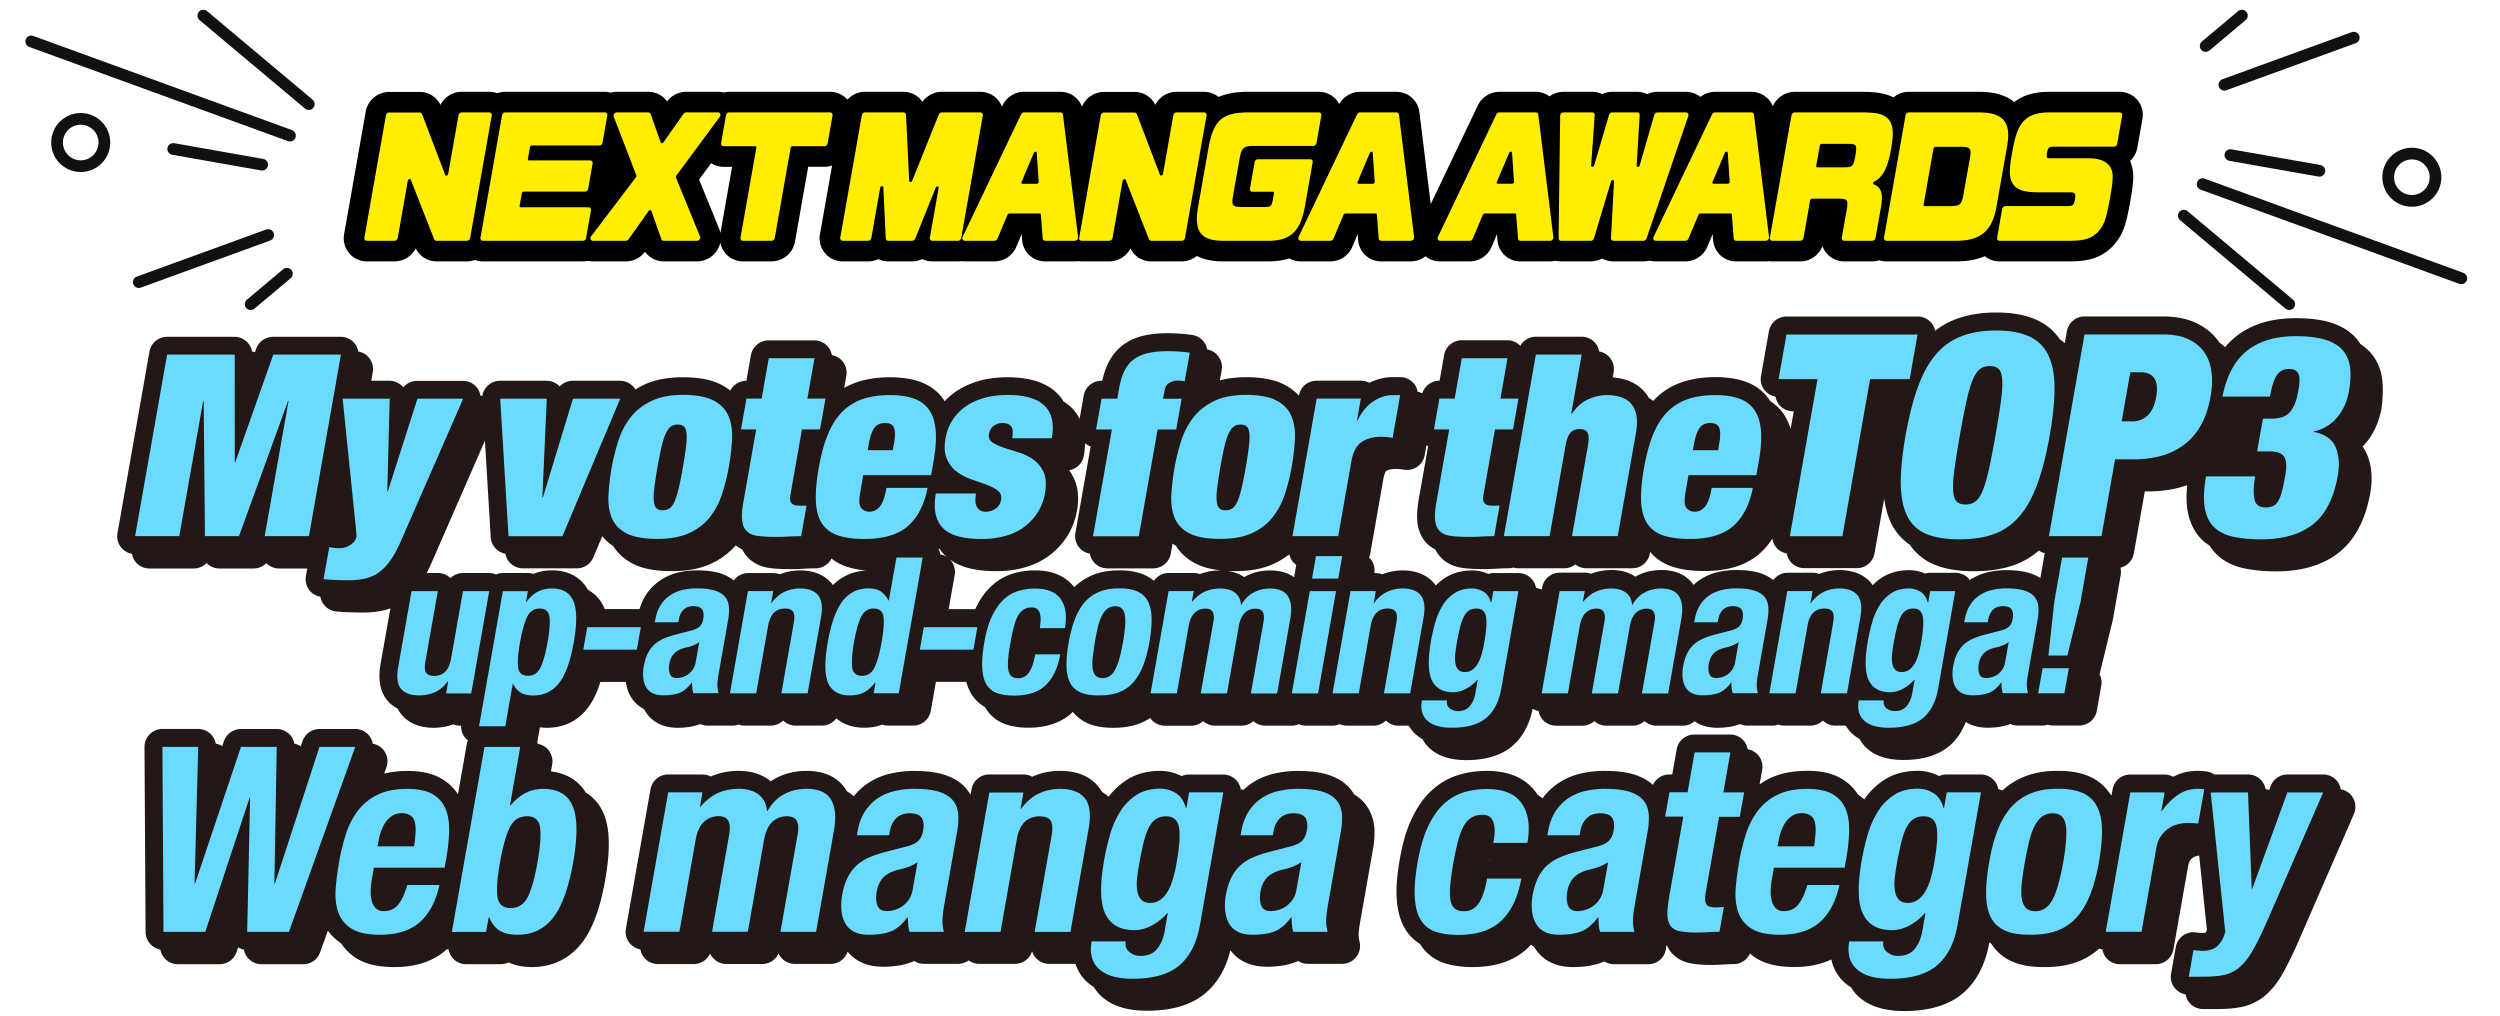
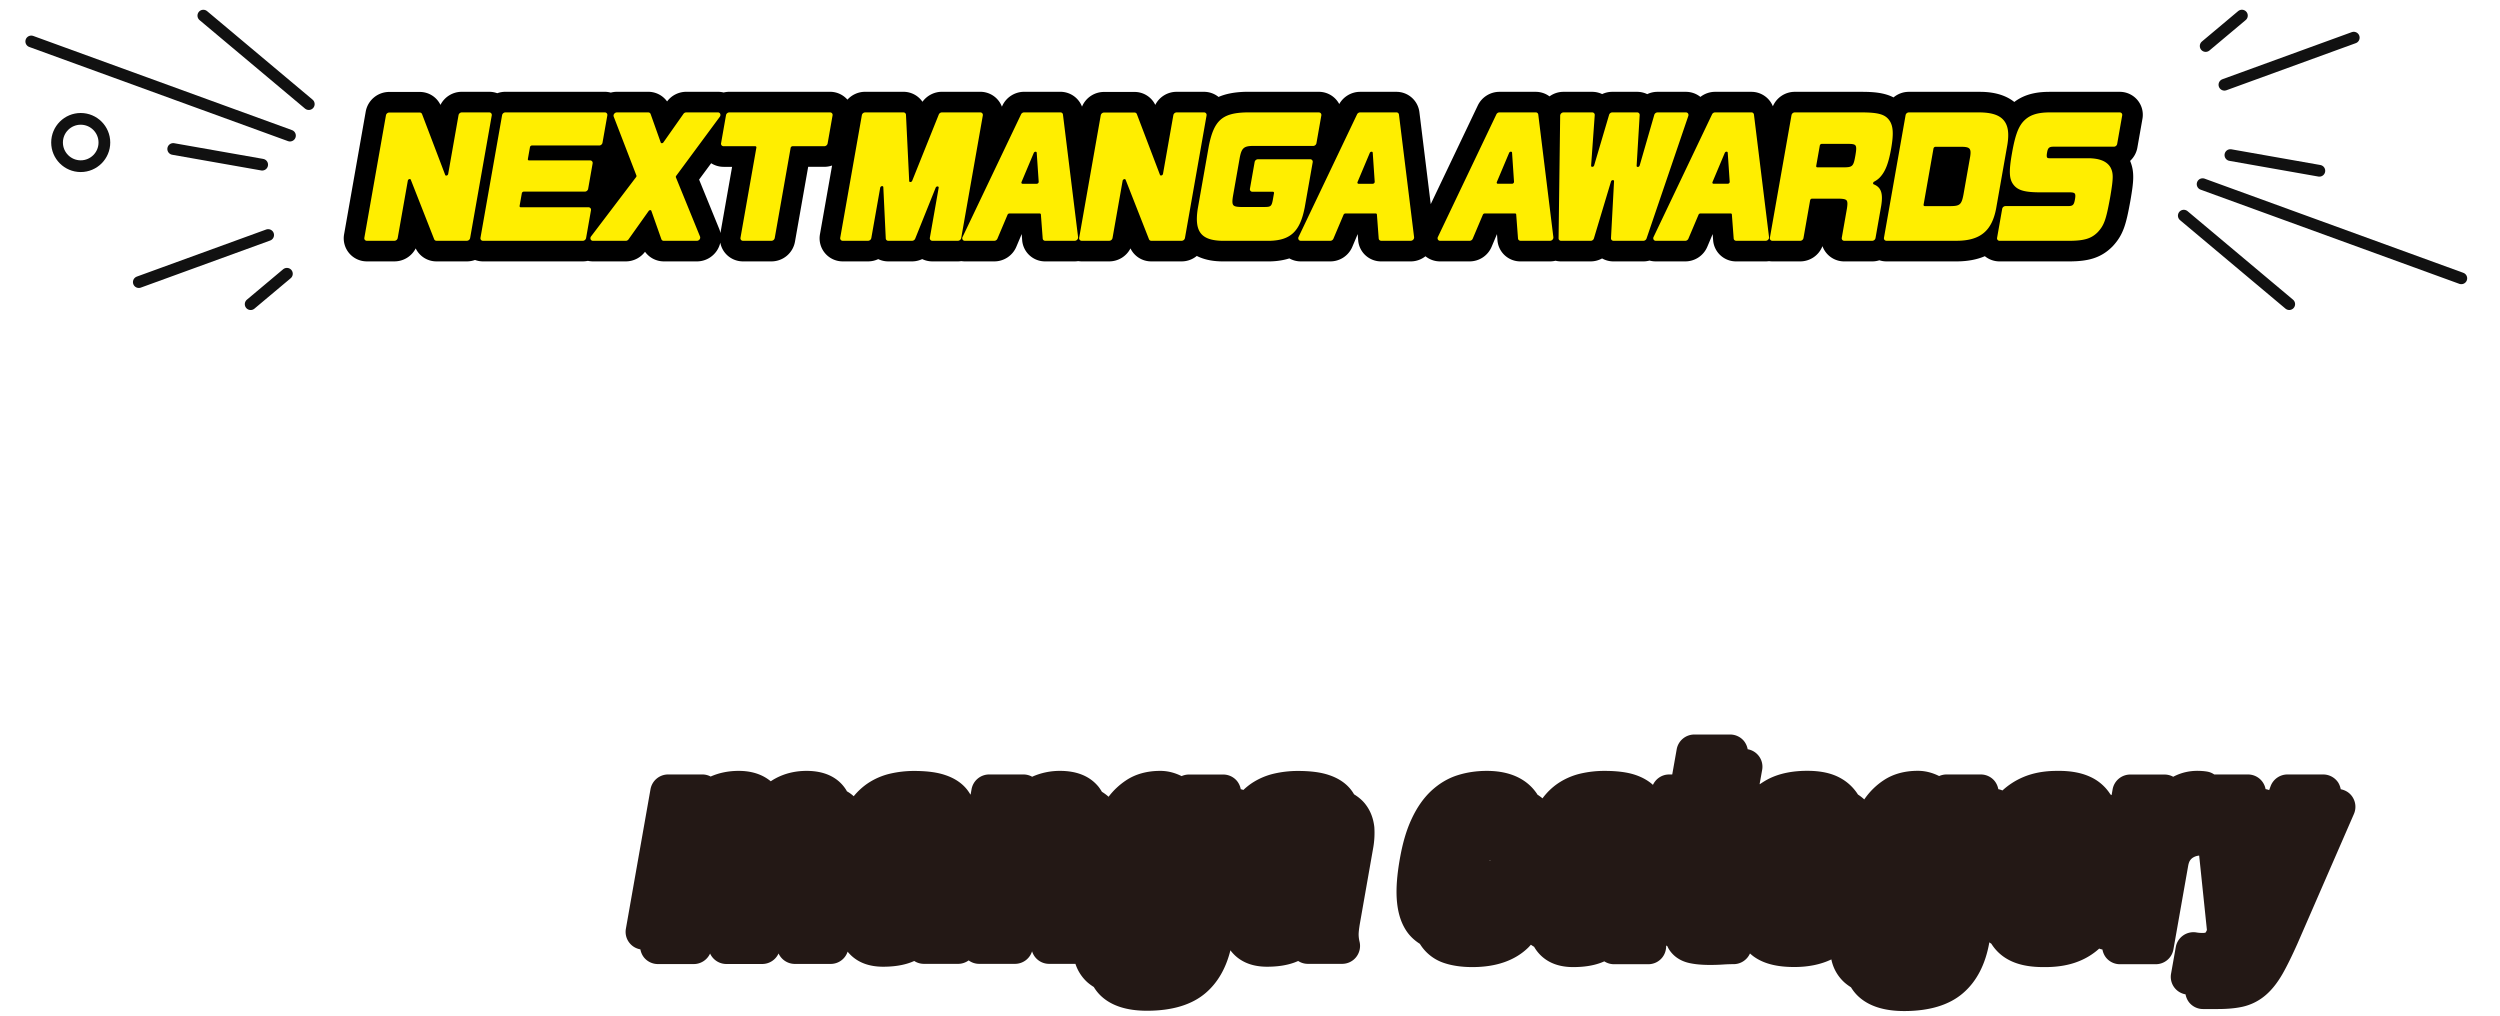
<svg xmlns="http://www.w3.org/2000/svg" viewBox="0 0 320 130" fill="none">
  <path d="m17.767 36.11 16.558-6.027M32.084 38.934l4.64-3.894M26.026 2l13.499 11.326M4 5.305l33.116 12.053M22.17 19.07l11.389 2.008" stroke="#111" stroke-width="1.5" stroke-linecap="round" />
  <circle cx="10.332" cy="18.243" r="3.029" stroke="#111" stroke-width="1.5" stroke-linecap="round" />
  <path d="m301.282 4.82-16.558 6.027M286.965 1.996l-4.64 3.894M293.022 38.93l-13.498-11.327M315.049 35.625l-33.116-12.053M296.878 21.86 285.49 19.85" stroke="#111" stroke-width="1.5" stroke-linecap="round" />
-   <circle cx="308.717" cy="22.686" r="3.029" transform="rotate(-180 308.717 22.686)" stroke="#111" stroke-width="1.5" stroke-linecap="round" />
  <path d="M273.595 12.807a2.957 2.957 0 0 0-2.27-1.053h-8.921c-1.39 0-3.092.168-4.574 1.3-1.6-1.283-3.704-1.297-4.473-1.3h-9.019c-.742 0-1.433.267-1.967.716-1.236-.643-2.711-.716-4.157-.716h-8.481a3.05 3.05 0 0 0-2.806 1.85 2.964 2.964 0 0 0-2.744-1.85h-4.655c-.689 0-1.348.238-1.876.651a2.97 2.97 0 0 0-1.855-.651h-3.644c-.462 0-.906.105-1.307.296a2.981 2.981 0 0 0-1.296-.296h-3.184a3.03 3.03 0 0 0-1.289.29 2.985 2.985 0 0 0-1.28-.29h-3.676c-.664 0-1.281.217-1.785.583a2.95 2.95 0 0 0-1.761-.583h-4.656a3.08 3.08 0 0 0-2.763 1.75l-6.022 12.628-1.452-11.788a2.961 2.961 0 0 0-2.937-2.59h-4.654c-1.103 0-2.127.609-2.668 1.566a2.952 2.952 0 0 0-2.615-1.568h-9.394c-.028 0-.056 0-.085.002-1.317.042-2.427.25-3.356.655a2.96 2.96 0 0 0-1.86-.657h-3.507c-1.18 0-2.222.669-2.731 1.677a2.933 2.933 0 0 0-2.662-1.66h-3.896c-1.257 0-2.353.76-2.82 1.881a2.963 2.963 0 0 0-2.763-1.9h-4.654a3.084 3.084 0 0 0-2.765 1.751l-.072.153a2.95 2.95 0 0 0-.497-.85 2.956 2.956 0 0 0-2.271-1.054h-4.917c-.985 0-1.913.493-2.482 1.277a2.956 2.956 0 0 0-2.439-1.277h-4.9c-.892 0-1.702.385-2.266 1.006a2.95 2.95 0 0 0-2.225-1.006H93.351c-.249 0-.493.033-.727.09a2.999 2.999 0 0 0-.723-.09h-4.064a3.07 3.07 0 0 0-2.45 1.233 2.965 2.965 0 0 0-2.408-1.233h-4.013c-.267 0-.529.037-.782.104a3.003 3.003 0 0 0-.766-.104H64.69c-.365 0-.716.065-1.043.183a2.983 2.983 0 0 0-1.022-.183H59.11c-1.178 0-2.22.67-2.73 1.677a2.93 2.93 0 0 0-2.66-1.658h-3.899A3.055 3.055 0 0 0 46.81 14.3l-2.764 15.68a2.95 2.95 0 0 0 2.912 3.477h3.53c1.173 0 2.21-.662 2.722-1.663a2.938 2.938 0 0 0 2.664 1.664h3.885c.365 0 .715-.065 1.042-.183.323.118.667.183 1.022.183H74.6c.224 0 .44-.027.65-.072.211.047.429.072.654.072h4.208a3.07 3.07 0 0 0 2.45-1.233 2.97 2.97 0 0 0 2.407 1.233h4.242c1.019 0 1.967-.51 2.541-1.363.216-.322.364-.673.446-1.037.093.49.306.954.633 1.344a2.955 2.955 0 0 0 2.27 1.056h3.643a3.06 3.06 0 0 0 3.015-2.535l1.688-9.571h2.067c.346 0 .68-.06.993-.167l-1.551 8.792a2.952 2.952 0 0 0 2.914 3.481h3.236c.466 0 .908-.104 1.307-.292.39.188.826.292 1.286.292h3.045c.455 0 .897-.106 1.298-.295a2.99 2.99 0 0 0 1.296.295h3.27c.15 0 .295-.014.439-.036.146.022.295.036.446.036h3.78a3.058 3.058 0 0 0 2.82-1.878l.685-1.62.058.765a2.935 2.935 0 0 0 2.951 2.733h3.779c.15 0 .297-.016.443-.037.146.02.293.037.443.037h3.524a3.058 3.058 0 0 0 2.724-1.664 2.937 2.937 0 0 0 2.666 1.664h3.88c.734 0 1.412-.26 1.944-.698 1.256.641 2.585.682 3.13.698l.075.001h6.16l.077-.001c.92-.027 1.714-.164 2.404-.383.438.247.94.384 1.467.384h3.779a3.056 3.056 0 0 0 2.819-1.877l.685-1.62.058.765a2.933 2.933 0 0 0 2.951 2.732h3.781c.688 0 1.35-.239 1.884-.658a2.954 2.954 0 0 0 1.869.658h3.781a3.06 3.06 0 0 0 2.819-1.875l.685-1.621.058.765a2.934 2.934 0 0 0 2.951 2.731h3.783c.238 0 .474-.031.704-.086.226.055.462.086.702.086h3.79c.522 0 1.024-.137 1.465-.379.439.246.941.38 1.454.38h3.824c.274 0 .541-.04.795-.108.255.07.522.107.796.107h3.781a3.06 3.06 0 0 0 2.819-1.875l.685-1.621.058.765a2.934 2.934 0 0 0 2.95 2.731h3.783c.143 0 .285-.014.424-.033.139.02.279.033.423.033h3.563a3.056 3.056 0 0 0 2.853-1.954 2.952 2.952 0 0 0 2.785 1.955h3.581c.318 0 .625-.052.917-.143.29.091.594.142.906.142h9.036c1.363-.009 2.552-.233 3.562-.667.523.427 1.18.667 1.872.667h9.07c2.121-.023 3.848-.353 5.379-1.897l.07-.072c1.339-1.454 1.686-2.78 2.218-5.693l.046-.264.004-.02c.36-2.133.544-3.487-.067-4.917.476-.44.813-1.034.932-1.715l.643-3.648a2.93 2.93 0 0 0-.635-2.426Zm-181.38 17.02a3.029 3.029 0 0 0-.163-.544l-2.568-6.296 1.546-2.094a2.968 2.968 0 0 0 1.59.462h1.088l-1.493 8.472Z" fill="#000" />
  <path d="M62.874 14.5a.322.322 0 0 0-.251-.113H59.11a.438.438 0 0 0-.418.354l-1.325 7.524a.26.26 0 0 1-.229.21c-.044.005-.123-.002-.154-.088l-2.96-7.78a.314.314 0 0 0-.302-.203H49.82a.438.438 0 0 0-.418.355l-2.765 15.678c-.017.1.007.2.069.272.061.073.15.113.251.113h3.53a.438.438 0 0 0 .418-.355L52.2 23.13a.26.26 0 0 1 .227-.21c.044-.005.123.002.156.086l2.99 7.616a.313.313 0 0 0 .302.198h3.884a.438.438 0 0 0 .418-.355l2.768-15.695a.335.335 0 0 0-.07-.27ZM75.577 26.644a.325.325 0 0 0-.25-.113h-8.67a.148.148 0 0 1-.118-.05.156.156 0 0 1-.03-.13l.285-1.615a.267.267 0 0 1 .248-.21h7.822c.2 0 .385-.157.42-.357l.572-3.249a.334.334 0 0 0-.068-.274.325.325 0 0 0-.251-.112h-7.823a.148.148 0 0 1-.117-.051.156.156 0 0 1-.03-.13l.269-1.52a.267.267 0 0 1 .247-.21h8.618c.2 0 .385-.157.42-.357l.616-3.493a.328.328 0 0 0-.068-.274.325.325 0 0 0-.251-.112h-12.73c-.2 0-.384.156-.42.356l-2.767 15.693c-.018.101.007.2.068.273a.325.325 0 0 0 .251.113H74.6c.2 0 .385-.156.42-.357l.625-3.549c.02-.1-.005-.2-.067-.272ZM91.897 14.387h-4.064a.44.44 0 0 0-.35.188l-2.562 3.642a.248.248 0 0 1-.232.113.14.14 0 0 1-.115-.09l-1.293-3.642a.32.32 0 0 0-.308-.21H78.96a.439.439 0 0 0-.353.194.373.373 0 0 0-.05.35l2.904 7.537c.023.06.007.135-.04.197l-5.762 7.59a.379.379 0 0 0-.053.394.317.317 0 0 0 .291.174h4.209a.433.433 0 0 0 .347-.188l2.575-3.627a.254.254 0 0 1 .232-.11.135.135 0 0 1 .114.09l1.28 3.626a.317.317 0 0 0 .308.209h4.241a.437.437 0 0 0 .355-.197.375.375 0 0 0 .045-.351l-3.087-7.573c-.025-.058-.01-.134.037-.197l5.581-7.556a.375.375 0 0 0 .048-.39.3.3 0 0 0-.285-.173ZM106.247 14.387H93.35a.44.44 0 0 0-.421.356l-.632 3.587c-.018.101.005.2.068.274a.32.32 0 0 0 .253.112h4.05c.05 0 .091.017.118.05a.16.16 0 0 1 .03.133l-2.034 11.537a.332.332 0 0 0 .068.273.325.325 0 0 0 .253.113h3.643a.44.44 0 0 0 .421-.357l2.034-11.537a.27.27 0 0 1 .248-.212h4.065a.44.44 0 0 0 .422-.357l.632-3.586a.327.327 0 0 0-.068-.274.327.327 0 0 0-.253-.112ZM125.731 14.5a.32.32 0 0 0-.252-.113h-4.918a.445.445 0 0 0-.399.277l-3.398 8.469a.256.256 0 0 1-.269.165.133.133 0 0 1-.118-.135l-.412-8.469a.317.317 0 0 0-.327-.306h-4.9a.44.44 0 0 0-.421.357l-2.767 15.69a.333.333 0 0 0 .069.274.32.32 0 0 0 .253.113h3.237a.44.44 0 0 0 .421-.357l1.135-6.43a.258.258 0 0 1 .265-.212c.047.004.128.025.135.139l.313 6.554a.316.316 0 0 0 .326.306h3.046a.444.444 0 0 0 .398-.277l2.617-6.515c.057-.14.19-.186.288-.16.046.013.118.053.095.174l-1.126 6.39a.333.333 0 0 0 .069.274.32.32 0 0 0 .253.112h3.27c.2 0 .386-.156.422-.356l2.766-15.69a.342.342 0 0 0-.071-.275ZM136.058 14.666a.314.314 0 0 0-.323-.28h-4.654a.44.44 0 0 0-.386.252l-7.485 15.694a.35.35 0 0 0 .01.344c.058.093.16.146.276.146h3.779c.165 0 .327-.11.394-.269l1.296-3.066a.267.267 0 0 1 .232-.162h3.888c.083 0 .144.053.149.134l.232 3.068c.013.17.15.295.325.295h3.78a.432.432 0 0 0 .318-.15.41.41 0 0 0 .105-.314l-1.936-15.692Zm-3.352 8.857h-1.816c-.055 0-.1-.021-.127-.062-.03-.045-.031-.105-.007-.166l1.563-3.713a.254.254 0 0 1 .232-.162c.011 0 .023 0 .034.004.04.007.11.033.115.131l.253 3.713a.234.234 0 0 1-.068.172.244.244 0 0 1-.179.083ZM154.37 14.5a.321.321 0 0 0-.253-.113h-3.508a.44.44 0 0 0-.421.356l-1.324 7.51a.263.263 0 0 1-.232.21c-.046.004-.125 0-.158-.089l-2.956-7.768a.317.317 0 0 0-.306-.202h-3.895a.44.44 0 0 0-.421.357l-2.76 15.673a.333.333 0 0 0 .069.274.32.32 0 0 0 .253.112h3.525a.44.44 0 0 0 .421-.356l1.291-7.324a.261.261 0 0 1 .23-.21c.044-.006.125.001.158.087l2.986 7.605c.049.123.165.2.304.2h3.879a.44.44 0 0 0 .422-.357l2.766-15.69a.344.344 0 0 0-.07-.276ZM166.99 26.634l1.035-5.863a.319.319 0 0 0-.321-.386h-6.688a.44.44 0 0 0-.422.356l-.602 3.416c-.018.102.005.2.068.274a.321.321 0 0 0 .253.113h2.612c.049 0 .091.017.117.05a.16.16 0 0 1 .03.132l-.161.917c-.148.747-.273.85-1.024.85h-3.093c-.552-.017-.803-.082-.929-.239-.169-.209-.134-.639-.016-1.312l.818-4.642c.229-1.296.508-1.582 1.565-1.619h7.853a.44.44 0 0 0 .421-.356l.625-3.548a.332.332 0 0 0-.068-.274.321.321 0 0 0-.253-.112h-9.394c-2.979.095-4.028 1.046-4.677 4.245l-1.43 8.103c-.234 1.531-.097 2.538.43 3.168.49.589 1.335.88 2.659.917h6.16c2.636-.077 3.835-1.212 4.429-4.187l.003-.003ZM179.066 14.666a.316.316 0 0 0-.323-.28h-4.654a.443.443 0 0 0-.386.252l-7.486 15.694a.353.353 0 0 0 .011.344c.058.093.16.146.276.146h3.779c.165 0 .327-.11.394-.269l1.298-3.066a.266.266 0 0 1 .231-.162h3.889c.082 0 .142.053.149.132l.23 3.068c.012.17.149.295.325.295h3.781a.429.429 0 0 0 .318-.15.407.407 0 0 0 .106-.314l-1.938-15.69Zm-3.103 8.6a.237.237 0 0 1-.068.173.256.256 0 0 1-.181.084h-1.816c-.055 0-.099-.021-.125-.062-.03-.045-.032-.105-.007-.166l1.563-3.715a.255.255 0 0 1 .265-.16c.041.007.111.034.116.132l.253 3.714ZM196.898 14.664a.314.314 0 0 0-.322-.277h-4.656c-.158 0-.312.1-.384.25l-7.487 15.697a.355.355 0 0 0 .01.342.315.315 0 0 0 .276.146h3.781c.164 0 .325-.11.392-.269l1.298-3.068a.266.266 0 0 1 .23-.162h3.89c.083 0 .142.053.148.132l.231 3.07c.013.17.15.295.324.295h3.783a.425.425 0 0 0 .316-.15.4.4 0 0 0 .103-.312l-1.933-15.694Zm-3.104 8.602a.237.237 0 0 1-.066.17.255.255 0 0 1-.179.085h-1.82a.143.143 0 0 1-.125-.061c-.03-.044-.031-.106-.007-.166l1.567-3.72a.255.255 0 0 1 .23-.16c.01 0 .023 0 .033.003a.132.132 0 0 1 .116.13l.251 3.72ZM216.067 14.52a.323.323 0 0 0-.265-.131h-3.645a.442.442 0 0 0-.409.314l-1.87 6.479a.253.253 0 0 1-.276.184c-.046-.007-.121-.038-.114-.154l.391-6.481a.324.324 0 0 0-.084-.244.321.321 0 0 0-.239-.1h-3.184a.44.44 0 0 0-.409.312l-1.911 6.47a.252.252 0 0 1-.277.183c-.046-.009-.122-.04-.113-.156l.464-6.462a.319.319 0 0 0-.083-.245.319.319 0 0 0-.24-.1h-3.676a.435.435 0 0 0-.425.414l-.204 15.694a.322.322 0 0 0 .09.232.323.323 0 0 0 .235.095h3.79c.183 0 .355-.13.408-.311l2.186-7.275a.255.255 0 0 1 .276-.182c.046.007.119.038.114.152l-.39 7.273a.319.319 0 0 0 .086.243c.06.063.146.098.239.098h3.823a.44.44 0 0 0 .404-.297l5.348-15.694a.353.353 0 0 0-.04-.31ZM224.505 14.664a.314.314 0 0 0-.321-.277h-4.656c-.158 0-.313.1-.385.25l-7.487 15.697a.352.352 0 0 0 .011.342.314.314 0 0 0 .274.146h3.781c.163 0 .325-.11.392-.269l1.298-3.068a.264.264 0 0 1 .23-.162h3.89c.082 0 .142.053.147.132l.232 3.07c.013.17.149.295.323.295h3.783a.425.425 0 0 0 .317-.15.4.4 0 0 0 .103-.312l-1.932-15.694Zm-3.103 8.602a.238.238 0 0 1-.067.17.254.254 0 0 1-.181.085h-1.819c-.055 0-.099-.021-.125-.061-.03-.044-.032-.106-.007-.166l1.567-3.72a.255.255 0 0 1 .23-.16c.01 0 .023 0 .033.003.04.007.109.033.116.13l.253 3.72ZM239.836 23.593c-.061-.024-.077-.077-.081-.116a.254.254 0 0 1 .141-.228c.398-.216.665-.44.924-.768.57-.706.944-1.74 1.247-3.461.338-1.927.266-2.953-.264-3.659-.551-.737-1.424-.974-3.591-.974h-8.482a.44.44 0 0 0-.418.354l-2.767 15.696c-.018.1.007.2.068.272a.322.322 0 0 0 .251.113h3.564c.2 0 .383-.156.418-.355l.851-4.831a.262.262 0 0 1 .245-.21h3.337c.572.01.932.048 1.081.224.144.168.127.506.05 1.027l-.663 3.76c-.017.1.007.2.069.272a.32.32 0 0 0 .251.113h3.581a.437.437 0 0 0 .418-.355l.733-4.155c.249-1.58-.022-2.341-.963-2.719Zm-6.9-4.967a.26.26 0 0 1 .244-.209h3.354c.515 0 .82.03.956.192.158.188.119.606-.013 1.36-.233 1.327-.361 1.45-1.519 1.45h-3.338a.147.147 0 0 1-.116-.05.156.156 0 0 1-.03-.13l.462-2.613ZM256.474 15.395c-.57-.678-1.563-.998-3.119-1.008h-9.018a.44.44 0 0 0-.422.356l-2.766 15.69c-.017.104.007.201.069.275a.32.32 0 0 0 .252.112h9.021c2.973-.02 4.471-1.256 5.014-4.132l1.438-8.16c.241-1.472.093-2.468-.469-3.133ZM246.367 26.38a.147.147 0 0 1-.118-.05.163.163 0 0 1-.03-.132l1.268-7.194c.022-.114.134-.213.248-.213h3.418c.53.01.804.083.945.252.144.172.168.476.081 1.018l-.856 4.85c-.237 1.244-.455 1.452-1.556 1.47h-3.4ZM271.574 14.5a.322.322 0 0 0-.25-.113h-8.921c-1.718 0-2.73.363-3.497 1.252-.611.729-.996 1.837-1.368 3.952-.425 2.41-.371 3.372.237 4.113.558.676 1.447.915 3.396.915h3.722c.385 0 .58.044.671.154.095.113.103.327.031.74-.13.737-.268.867-.925.867h-7.974a.435.435 0 0 0-.416.353l-.653 3.706a.323.323 0 0 0 .068.272c.062.072.15.113.25.113h9.041c1.834-.02 2.726-.3 3.537-1.119.803-.873 1.052-1.567 1.563-4.368l.046-.263c.392-2.319.392-2.935-.002-3.67-.471-.774-1.415-1.15-2.891-1.15h-4.923c-.182 0-.242-.045-.272-.08-.075-.092-.081-.295-.017-.662.103-.592.268-.736.834-.736h7.721a.434.434 0 0 0 .416-.353l.643-3.65a.328.328 0 0 0-.067-.274Z" fill="#FE0" />
-   <path d="M304.936 48.674c-.147-1.33-.633-2.496-1.432-3.451a6.312 6.312 0 0 0-1.367-1.184c-.147-.22-.294-.44-.468-.652-.79-.936-1.891-1.634-3.296-2.084-1.22-.385-2.698-.578-4.516-.578-3.148 0-5.737.799-7.701 2.387a9.144 9.144 0 0 0-1.34 1.322 7.676 7.676 0 0 0-.734-.588c-.01-.018-.019-.037-.037-.055-.716-1.046-1.707-1.873-2.947-2.45-1.174-.552-2.588-.836-4.194-.836h-10.088a2.293 2.293 0 0 0-2.258 1.9l-.266 1.533c-.202-.175-.404-.358-.634-.514a7.103 7.103 0 0 0-2.983-2.479c-1.404-.633-3.093-.945-5.149-.945-1.992 0-3.773.303-5.306.9-.918.358-1.753.844-2.524 1.44a2.228 2.228 0 0 0-.477-1.009 2.296 2.296 0 0 0-1.763-.817h-16.779a2.293 2.293 0 0 0-2.258 1.9l-1.01 5.71a2.27 2.27 0 0 0 .505 1.872c.349.413.826.68 1.35.771.073.386.229.753.486 1.065a2.295 2.295 0 0 0 1.762.817h.092l-.404 2.267c-.229-.762-.541-1.441-.963-2.029a6.01 6.01 0 0 0-1.653-1.542c-.064-.1-.11-.202-.183-.294-.762-1.046-1.799-1.799-3.084-2.24-1.065-.357-2.323-.54-3.736-.54-1.561 0-2.983.21-4.223.623a8.91 8.91 0 0 0-3.506 2.167c-.083.082-.147.174-.229.257-.175-.138-.368-.257-.56-.377a4.632 4.632 0 0 0-.716-.963 5.231 5.231 0 0 0-2.341-1.386 8.117 8.117 0 0 0-1.579-.285l.12-.68a2.278 2.278 0 0 0-1.855-2.643 2.345 2.345 0 0 0-.486-1.065 2.295 2.295 0 0 0-1.762-.816h-5.857a2.29 2.29 0 0 0-1.992 1.156 2.284 2.284 0 0 0-1.633-.707h-5.857c-1.11 0-2.065.799-2.258 1.9l-.578 3.277h-.027a2.29 2.29 0 0 0-2.185 1.616 2.387 2.387 0 0 0-.597-.193 2.345 2.345 0 0 0-.486-1.065 2.296 2.296 0 0 0-1.763-.817h-.945a6.51 6.51 0 0 0-2.983.735 2.257 2.257 0 0 0-1.102-.276h-5.663a2.293 2.293 0 0 0-2.258 1.9v.01a6.678 6.678 0 0 0-1.781-1.359c-1.267-.68-2.91-1-5.021-1-1.211 0-2.313.146-3.313.403l.229-1.303a2.274 2.274 0 0 0-.404-1.744 2.313 2.313 0 0 0-1.45-.909 2.29 2.29 0 0 0-.386-.927 2.311 2.311 0 0 0-1.533-.927 20.553 20.553 0 0 0-1.569-.165c-1.882-.129-3.406-.037-4.681.266-1.038.248-1.946.67-2.69 1.248-.771.597-1.386 1.377-1.836 2.304-.312.652-.55 1.377-.743 2.212h-.11a2.293 2.293 0 0 0-2.258 1.9l-.524 2.974a5.609 5.609 0 0 0-.688-1.055 5.766 5.766 0 0 0-1.358-1.166 6.762 6.762 0 0 0-.478-.67c-1.358-1.615-3.607-2.432-6.682-2.432-1.414 0-2.708.174-3.846.523-1.184.358-2.221.872-3.103 1.533-.413.312-.78.651-1.119 1.01-.056-.092-.111-.193-.175-.285-.762-1.047-1.799-1.8-3.084-2.24-1.065-.358-2.322-.541-3.736-.541-1.56 0-2.983.21-4.222.624-.579.193-1.12.45-1.643.743l.275-1.56a2.266 2.266 0 0 0-.505-1.873 2.272 2.272 0 0 0-1.349-.77 2.346 2.346 0 0 0-.487-1.065 2.28 2.28 0 0 0-1.762-.817h-5.856c-1.11 0-2.065.798-2.258 1.9l-.578 3.277h-.028c-.881 0-1.652.504-2.038 1.248a6.918 6.918 0 0 0-1.064-.707c-1.267-.68-2.901-1-5.021-1-1.992 0-3.718.348-5.104 1.037-.33.165-.652.34-.955.532-.018-.027-.027-.064-.045-.091a2.293 2.293 0 0 0-1.91-1.029h-6.049c-.651 0-1.248.276-1.68.726l-.018-.019a2.297 2.297 0 0 0-1.661-.707h-5.957c-.634 0-1.24.257-1.67.726a2.29 2.29 0 0 0-.598 1.22c-.082-.027-.165-.036-.247-.055a2.208 2.208 0 0 0-.322-.844 2.283 2.283 0 0 0-1.918-1.037h-5.856c-.698 0-1.35.32-1.772.835a2.315 2.315 0 0 0-1.772-.845h-2.33l.192-1.101a2.275 2.275 0 0 0-1.854-2.644 2.349 2.349 0 0 0-.487-1.064 2.295 2.295 0 0 0-1.762-.817h-8.656c-.973 0-1.836.615-2.166 1.533l-.156.45a1.67 1.67 0 0 0-.367-.102 2.295 2.295 0 0 0-2.25-1.881h-8.628c-1.11 0-2.065.798-2.258 1.9l-4.093 23.232c-.12.67.064 1.358.505 1.872.348.413.826.68 1.349.771.073.386.23.753.486 1.065.44.523 1.083.817 1.763.817h5.663c.643 0 1.22-.266 1.643-.698.413.432 1 .698 1.643.698h4.36c.634 0 1.221-.257 1.643-.688a2.29 2.29 0 0 0 1.643.688h3.599l-.175.973c-.11.633.046 1.285.44 1.8.35.449.854.743 1.414.844.065.358.202.697.422.99a2.29 2.29 0 0 0 1.616.891c.523.046 1.074.083 1.634.101.56.019 1.166.037 1.827.037.954 0 1.844-.101 2.661-.294a6.18 6.18 0 0 0 .799-.248l-1.258 7.114c-.358 2.02-.055 3.598.882 4.7a4.27 4.27 0 0 0 1.312 1.028c.147.294.312.56.523.808.643.752 1.864 1.643 4.067 1.643.89 0 1.744-.147 2.542-.44.276.118.579.174.881.174h.101c-.018.56.157 1.12.524 1.55.1.12.22.23.34.322a2.513 2.513 0 0 0-.13.45l-1.137 6.453a6.142 6.142 0 0 0-2.203-2.047c-1.13-.634-2.525-.937-4.269-.937-1.083 0-2.065.12-2.974.34l.294-.808a2.294 2.294 0 0 0-.285-2.092 2.302 2.302 0 0 0-1.468-.928 2.237 2.237 0 0 0-.367-.908 2.282 2.282 0 0 0-1.873-.973h-4.58c-.991 0-1.873.642-2.185 1.588l-.202.624a2.234 2.234 0 0 0-.826-.33A2.25 2.25 0 0 0 37.056 94a2.285 2.285 0 0 0-1.634-.688h-4.58c-.982 0-1.863.633-2.176 1.56l-.22.643a2.234 2.234 0 0 0-.826-.33 2.31 2.31 0 0 0-2.258-1.883h-4.571a2.305 2.305 0 0 0-2.295 2.313l.138 23.682a2.294 2.294 0 0 0 1.881 2.24 2.295 2.295 0 0 0 2.25 1.882h5.341c.992 0 1.873-.633 2.176-1.57l.193-.587c.23.137.477.238.743.284a2.289 2.289 0 0 0 2.258 1.873h5.342c.973 0 1.836-.606 2.157-1.524l.992-2.772c.45.615 1 1.157 1.68 1.616.009 0 .009.009.018.009a6.477 6.477 0 0 0 1.817 1.826c1.23.817 2.864 1.212 5.003 1.212 2.763 0 4.993-.743 6.627-2.212.028-.028.055-.064.092-.092l.22.055c.074.386.23.753.487 1.065.44.523 1.083.817 1.762.817h4.379a2.29 2.29 0 0 0 1.028-.239c.853.404 1.863.606 3.02.606 2.57 0 4.754-1.046 6.324-3.029 1.395-1.753 2.386-4.424 3.047-8.16.67-3.8.606-6.572-.21-8.472-.496-1.166-1.277-2.075-2.277-2.681-.955-1.542-2.488-2.469-4.461-2.698l.156-.9a2.266 2.266 0 0 0-.505-1.872 2.272 2.272 0 0 0-1.35-.771c-.009-.074-.018-.147-.045-.22l.33-1.892c.294.046.606.065.936.065 2.084 0 3.846-.845 5.122-2.451.68-.863 1.24-1.992 1.68-3.415h3.259c.091.578.238 1.13.486 1.625a4.28 4.28 0 0 0 1.772 1.817c.027.01.046.019.073.037a4.216 4.216 0 0 0 1.763 1.8c.706.385 1.56.587 2.533.587 1.092 0 2.02-.147 2.836-.45.019-.01.046-.019.064-.028.294.129.616.202.946.202h3.213c.257 0 .504-.055.743-.137.239.082.487.137.743.137h3.36c.615 0 1.184-.248 1.606-.651a2.265 2.265 0 0 0 1.607.651h3.359a2.29 2.29 0 0 0 1.836-.936c.771.66 1.9 1.203 3.561 1.203.836 0 1.616-.129 2.314-.395.238.082.495.128.752.128h3.213a2.293 2.293 0 0 0 2.258-1.9l.652-3.699h3.892a5.53 5.53 0 0 0 .633 1.524 4.788 4.788 0 0 0 1.771 1.707c.019.037.037.083.065.129a4.81 4.81 0 0 0 2.579 2.074c.835.285 1.781.431 2.891.431 2.387 0 4.296-.67 5.664-1.991.009-.01.018-.028.027-.037a5.094 5.094 0 0 0 1.919 1.469c.881.385 1.927.569 3.157.569h.202c1.24 0 2.359-.193 3.323-.57.468-.183.9-.422 1.313-.688.036.055.073.12.119.175a2.295 2.295 0 0 0 1.762.817h3.36c.587 0 1.12-.22 1.533-.588a2.3 2.3 0 0 0 1.533.587h3.359c.588 0 1.12-.22 1.533-.587a2.3 2.3 0 0 0 1.533.587h3.36c.33 0 .642-.073.927-.201.293.128.615.201.945.201h3.36c.33 0 .642-.073.927-.201.293.128.615.201.945.201h3.36c.615 0 1.184-.247 1.606-.651a2.263 2.263 0 0 0 1.606.651h1.313c.275.46.587.817.844 1.056.276.257.588.477.927.67.285.523.634.909.909 1.166 1.092 1.01 2.671 1.514 4.691 1.514 2.515 0 4.507-.615 5.911-1.817 1.303-1.12 2.166-2.726 2.588-4.755.23.138.487.239.753.285.074.385.23.752.487 1.065.44.523 1.083.817 1.762.817h3.359c.588 0 1.12-.22 1.533-.588.423.376.964.587 1.533.587h3.36c.587 0 1.12-.22 1.533-.587.422.376.963.587 1.533.587h3.359c.569 0 1.102-.21 1.505-.569.129.092.248.175.386.248.707.386 1.56.588 2.533.588 1.093 0 2.02-.147 2.837-.45.018-.01.036-.019.064-.028.294.129.615.202.945.202h3.213c.257 0 .505-.055.744-.137.238.082.486.137.743.137h3.36c.615 0 1.184-.248 1.606-.651.422.422 1 .651 1.606.651h1.322c.275.46.587.817.844 1.047.276.257.588.477.928.67.284.523.633.909.908 1.166 1.093 1.01 2.671 1.514 4.691 1.514 2.515 0 4.507-.615 5.911-1.817.918-.79 1.597-1.827 2.084-3.057.082.055.156.11.247.156.707.386 1.561.588 2.534.588 1.092 0 2.019-.147 2.836-.45.019-.01.046-.019.064-.028.294.129.615.202.946.202h3.213c.229 0 .44-.046.66-.11.212.064.432.11.652.11h3.36c1.11 0 2.065-.798 2.258-1.9l.569-3.213c.092-.495.009-1-.22-1.44 0-.02.009-.028.009-.047l1.679-6.884c.01-.046.019-.092.028-.147l.991-5.645a2.261 2.261 0 0 0-.036-.927 2.296 2.296 0 0 0 1.716-1.827l1.404-7.94h.423c1.854 0 3.524-.275 5.002-.807-.11 1.138-.11 2.157.019 3.066.22 1.514.798 2.78 1.707 3.754.34.358.725.66 1.147.936.202.321.432.624.689.9.899.963 2.102 1.624 3.58 1.964 1.202.275 2.625.422 4.24.422 3.286 0 5.976-.798 8.004-2.386 2.075-1.625 3.433-4.195 4.048-7.646.322-1.827.184-3.48-.404-4.911a4.91 4.91 0 0 0-.578-1.037c.23-.24.45-.487.652-.744a8.722 8.722 0 0 0 1.175-2.065c.275-.689.468-1.368.587-2.02.175-1.321.23-2.56.11-3.653ZM163.121 72.126c.697-.33 1.331-.725 1.909-1.174.082.358.229.688.477.982.119.147.266.266.413.376l-.238 1.34c-.019.083-.019.156-.019.239-.707-.496-1.689-.872-3.075-.872-1.184 0-2.276.266-3.249.808-.028.018-.055.027-.083.046-.624-.423-1.349-.689-2.166-.799.321.018.624.037.973.037 1.973.009 3.681-.322 5.058-.983Zm-42.765-1.165a2.082 2.082 0 0 0-.202-.624.481.481 0 0 1 .091-.101c.166.238.34.468.533.679.128.138.266.257.404.376a2.239 2.239 0 0 0-.826-.33Zm76.25 4.277a2.356 2.356 0 0 0-.487-1.064 2.294 2.294 0 0 0-1.762-.818h-3.213c-.229 0-.45.037-.661.102a4.893 4.893 0 0 0-2.028-.441c-1.359 0-2.552.33-3.543.991-.413.276-.79.588-1.139.937-.045-.065-.091-.138-.137-.202-.643-.79-1.864-1.726-4.094-1.726-.918 0-1.79.165-2.607.496a2.315 2.315 0 0 0-.826-.157h-.193a2.281 2.281 0 0 0-.505-1.817c-.055-.064-.119-.11-.174-.174.073-.165.128-.33.156-.514l1.689-9.602c.138-.761.34-.954.34-.954.33-.23 1.037-.312 1.734-.248.175.018.368.046.56.073a2.283 2.283 0 0 0 2.644-1.863l.22-1.258c.074.037.147.083.22.11l-1.202 6.811c-.211 1.221-.266 2.222-.156 3.057.193 1.45.872 2.313 1.404 2.781.267.23.569.413.882.579.284.578.642.982.954 1.257.698.615 1.597.992 2.68 1.12.716.092 1.542.129 2.543.129.542 0 1.111-.019 1.707-.056a27.477 27.477 0 0 1 1.496-.046c.212 0 .423-.036.625-.091.202.055.404.091.615.091h5.856a2.27 2.27 0 0 0 1.432-.504c.404.321.908.505 1.432.505h5.856a2.293 2.293 0 0 0 2.258-1.9l.037-.203c.697.836 1.606 1.46 2.726 1.855 1.156.404 2.533.596 4.222.596 2.993 0 5.361-.743 7.04-2.212a8.692 8.692 0 0 0 1.653-1.946c.064.413.22.808.495 1.138.349.414.826.68 1.35.772.073.385.229.752.486 1.064a2.296 2.296 0 0 0 1.763.817h6.728c1.11 0 2.065-.798 2.258-1.9l1.239-7.013c.165 1.212.459 2.295.918 3.213a6.935 6.935 0 0 0 2.368 2.708 6.909 6.909 0 0 0 3.093 2.524c1.396.578 3.066.863 5.104.863 1.973 0 3.736-.275 5.241-.826a9.594 9.594 0 0 0 3.075-1.827c.23.165.487.285.762.349-.009.046-.028.083-.037.12l-.541 3.056a5.705 5.705 0 0 0-1.258-.597c-.826-.275-1.845-.413-3.112-.413-.807 0-1.597.092-2.349.266a7.3 7.3 0 0 0-2.323 1c-.027-.036-.046-.072-.073-.11a2.282 2.282 0 0 0-1.762-.816h-3.213c-.23 0-.45.037-.661.1a4.896 4.896 0 0 0-2.029-.44c-1.358 0-2.551.33-3.543.982a7.043 7.043 0 0 0-1.138.937c-.046-.065-.092-.138-.138-.202-.642-.79-1.863-1.726-4.093-1.726-.918 0-1.79.165-2.607.496a2.315 2.315 0 0 0-.826-.156h-3.213c-.753 0-1.423.367-1.845.936-.459-.358-1-.661-1.634-.872-.826-.275-1.845-.413-3.112-.413-.807 0-1.597.092-2.349.266a7.087 7.087 0 0 0-2.332 1.01 6.401 6.401 0 0 0-.78.633c-.624-.918-1.827-1.91-4.112-1.91-1.184 0-2.277.267-3.25.809-.027.018-.055.027-.082.046-.836-.57-1.854-.854-3.038-.854-.946 0-1.827.165-2.635.477a2.267 2.267 0 0 0-.789-.137h-3.213a2.293 2.293 0 0 0-2.258 1.9l-.046.257c-.238-.074-.486-.166-.743-.22Zm-57.874-16.907c.101-.551.147-1.084.156-1.589.22.175.459.322.716.404l-1.955 11.08c-.119.67.064 1.358.505 1.872.349.413.826.68 1.349.771.073.385.23.753.487 1.065a2.28 2.28 0 0 0 1.762.817h5.856a2.293 2.293 0 0 0 2.258-1.9l.22-1.276c.147.11.303.22.459.321.588.936 1.432 1.698 2.525 2.258.89.459 1.991.734 3.304.863-.055 0-.101-.01-.156-.01-.945 0-1.836.166-2.634.478a2.268 2.268 0 0 0-.79-.138h-3.212c-.781 0-1.469.395-1.882 1a5.165 5.165 0 0 0-1.129-.724c-.936-.432-2.056-.634-3.396-.615-1.258 0-2.405.21-3.397.633a7.513 7.513 0 0 0-2.276 1.524c-.78-1.028-2.267-2.157-5.012-2.157-1 0-1.964.137-2.873.422-1.019.312-1.946.863-2.763 1.625-.771.725-1.441 1.67-1.973 2.818-.018.036-.028.073-.046.1h-3.405l.771-4.369a2.27 2.27 0 0 0-.505-1.872c-.046-.055-.101-.101-.156-.147 1.377 1.019 3.323 1.524 5.948 1.524 1.312 0 2.542-.156 3.671-.478 1.194-.34 2.268-.862 3.185-1.55a9.322 9.322 0 0 0 2.268-2.46 9.065 9.065 0 0 0 1.23-3.204c.284-1.607.174-2.928-.322-4.048a7.012 7.012 0 0 0-.67-1.184 2.27 2.27 0 0 0 1.882-1.855ZM64.685 70.877a2.286 2.286 0 0 0 2.249 1.873h6.902c.927 0 1.754-.551 2.112-1.405l1.138-2.708c.394.478.863.91 1.413 1.267.588.936 1.432 1.698 2.525 2.258 1.257.643 2.882.946 4.984.946 1.982 0 3.69-.33 5.067-.983a9.538 9.538 0 0 0 3.111-2.322c.248.211.533.386.835.542.285.578.643.982.955 1.257.698.615 1.597.992 2.671 1.12.716.092 1.542.129 2.543.129.541 0 1.11-.019 1.707-.055a27.477 27.477 0 0 1 1.496-.046 2.29 2.29 0 0 0 2.038-1.258 6.294 6.294 0 0 0 1.882 1.02c.762.265 1.624.43 2.597.522-1.679.065-3.139.698-4.295 1.854-.037-.045-.065-.1-.101-.146-.643-.79-1.864-1.726-4.094-1.726-.918 0-1.79.165-2.607.496a2.315 2.315 0 0 0-.826-.157h-3.213c-.752 0-1.422.368-1.845.937-.459-.358-1-.661-1.624-.872-.827-.276-1.845-.413-3.112-.413-.808 0-1.597.092-2.35.266a7.084 7.084 0 0 0-2.331 1.01 6.591 6.591 0 0 0-1.845 1.89 7.09 7.09 0 0 0-.808 1.79h-4.461a.52.52 0 0 1-.037-.11c-.45-1.055-1.166-1.845-2.102-2.35-.9-1.615-2.506-2.496-4.599-2.496-.862 0-1.661.147-2.386.45-.22-.074-.45-.11-.689-.11h-3.212c-.312 0-.606.064-.881.183a2.355 2.355 0 0 0-.872-.184h-3.36c-.615 0-1.184.248-1.606.652-.423-.422-1-.652-1.607-.652h-1.431c.238-.459.477-.954.706-1.496l6.747-15.439.743 12.337a2.28 2.28 0 0 0 1.873 2.13Z" fill="#231815" />
  <path d="M174.76 102.922c-.377-.487-.872-.9-1.442-1.249a5.012 5.012 0 0 0-.394-.587c-.661-.845-1.616-1.487-2.846-1.89-1.037-.35-2.34-.515-3.974-.515-1.038 0-2.047.12-3.011.34a8.7 8.7 0 0 0-2.91 1.257 8.258 8.258 0 0 0-1.028.835c-.11-.036-.22-.073-.339-.091a2.356 2.356 0 0 0-.487-1.065 2.295 2.295 0 0 0-1.762-.817h-4.379c-.33 0-.651.073-.945.202-.881-.44-1.79-.67-2.726-.67-1.689 0-3.167.404-4.379 1.212a9.19 9.19 0 0 0-2.239 2.101 5.823 5.823 0 0 0-.854-.633 5.951 5.951 0 0 0-.422-.633c-1.102-1.359-2.763-2.047-4.939-2.047a8.646 8.646 0 0 0-3.57.752 2.268 2.268 0 0 0-1.12-.293h-4.378a2.293 2.293 0 0 0-2.258 1.9l-.12.67c-.018-.009-.036-.018-.046-.028a5.14 5.14 0 0 0-.394-.587c-.661-.845-1.616-1.487-2.846-1.89-1.037-.35-2.341-.515-3.974-.515-1.038 0-2.047.12-3.011.34a8.7 8.7 0 0 0-2.91 1.257 8.406 8.406 0 0 0-1.781 1.643 4.63 4.63 0 0 0-.872-.633c-.027-.046-.045-.092-.073-.138-.688-1.129-2.13-2.478-5.085-2.478-1.469 0-2.827.33-4.03.991-.192.101-.376.22-.56.34a1.972 1.972 0 0 0-.165-.129c-1.037-.798-2.368-1.202-3.938-1.202-1.312 0-2.515.248-3.589.725a2.234 2.234 0 0 0-1.064-.266H85.52c-1.11 0-2.065.798-2.258 1.9l-3.148 17.844c-.12.67.064 1.358.505 1.872.348.413.826.68 1.349.771.073.386.23.753.486 1.065.441.523 1.084.817 1.763.817h4.58c.918 0 1.726-.541 2.093-1.349a2.296 2.296 0 0 0 2.093 1.34h4.58c.918 0 1.726-.542 2.093-1.349a2.295 2.295 0 0 0 2.093 1.34h4.58c1 0 1.863-.643 2.166-1.57.404.496.891.909 1.478 1.23.845.459 1.873.698 3.057.698 1.395 0 2.561-.184 3.57-.56.138-.055.276-.11.423-.175.367.239.789.368 1.248.368h4.378c.487 0 .955-.166 1.34-.441a2.26 2.26 0 0 0 1.35.441h4.58a2.29 2.29 0 0 0 2.185-1.607 2.28 2.28 0 0 0 2.193 1.607h3.36a5.47 5.47 0 0 0 1.487 2.322c.266.239.56.45.863.642.293.487.633.882.973 1.194 1.34 1.23 3.295 1.845 5.828 1.845 3.222 0 5.756-.762 7.518-2.277 1.524-1.303 2.589-3.139 3.167-5.461a4.93 4.93 0 0 0 1.624 1.404c.845.459 1.873.698 3.057.698 1.395 0 2.561-.184 3.571-.56.137-.055.275-.11.422-.175.367.239.789.368 1.248.368h4.379c.706 0 1.367-.322 1.799-.872.431-.551.596-1.276.431-1.956a4.103 4.103 0 0 1-.119-.936c0-.183.027-.642.193-1.579l1.652-9.39a11.11 11.11 0 0 0 .165-2.763c-.119-1.101-.486-2.102-1.156-2.955ZM299.613 101.023a2.49 2.49 0 0 0-.322-.854 2.305 2.305 0 0 0-1.918-1.037h-4.58c-.964 0-1.827.606-2.158 1.506l-.183.495a2.58 2.58 0 0 0-.459-.128 2.286 2.286 0 0 0-2.249-1.873h-4.323a2.222 2.222 0 0 0-.9-.367 5.948 5.948 0 0 0-.615-.073c-1.413-.11-2.616.147-3.736.734a2.33 2.33 0 0 0-1.119-.285h-4.379a2.293 2.293 0 0 0-2.258 1.9l-.128.735c-.046-.028-.101-.055-.147-.083a5.972 5.972 0 0 0-2.589-2.258c-1.165-.541-2.579-.79-4.277-.762-1.606 0-3.057.266-4.305.799a9.251 9.251 0 0 0-2.653 1.707 2.798 2.798 0 0 0-.532-.165 2.353 2.353 0 0 0-.487-1.065 2.294 2.294 0 0 0-1.762-.817h-4.378c-.331 0-.652.074-.946.202-.881-.44-1.79-.67-2.726-.67-1.689 0-3.167.404-4.378 1.212a8.985 8.985 0 0 0-2.479 2.451 6.069 6.069 0 0 0-.808-.625 6.135 6.135 0 0 0-2.23-2.102c-1.129-.633-2.524-.936-4.268-.936-1.9 0-3.543.34-4.874 1-.423.212-.817.46-1.194.717-.009-.01-.009-.028-.018-.037l.321-1.8a2.262 2.262 0 0 0-.505-1.872 2.269 2.269 0 0 0-1.349-.77 2.344 2.344 0 0 0-.486-1.066 2.296 2.296 0 0 0-1.763-.817h-4.58a2.293 2.293 0 0 0-2.258 1.9l-.569 3.213h-.395c-.909 0-1.698.533-2.074 1.331-.597-.541-1.359-.973-2.258-1.276-1.038-.349-2.341-.514-3.975-.514-1.037 0-2.047.12-3.011.34a8.71 8.71 0 0 0-2.909 1.257 8.176 8.176 0 0 0-1.983 1.919 6.32 6.32 0 0 0-.652-.477c-.036-.065-.073-.138-.119-.193-.9-1.304-2.726-2.846-6.352-2.846-1.285 0-2.515.175-3.672.533-1.266.385-2.423 1.074-3.451 2.028-.982.918-1.826 2.121-2.506 3.589-.661 1.405-1.156 3.084-1.514 5.14-.349 1.992-.478 3.635-.395 5.04.101 1.597.459 2.882 1.102 3.938.468.78 1.11 1.395 1.863 1.872a5.726 5.726 0 0 0 3.047 2.433c1.038.357 2.277.541 3.672.541 3.038 0 5.443-.835 7.141-2.487a6.92 6.92 0 0 0 .349-.377c.128.092.266.184.413.266a4.937 4.937 0 0 0 1.937 1.9c.844.459 1.872.698 3.056.698 1.396 0 2.561-.184 3.571-.56a14.2 14.2 0 0 0 .422-.174c.367.238.79.367 1.249.367h4.378c.707 0 1.368-.321 1.799-.872.34-.432.505-.973.487-1.524a.714.714 0 0 0 .146.074c.074.156.147.312.239.449.395.615 1.166 1.414 2.598 1.726.716.156 1.579.239 2.643.239a24.9 24.9 0 0 0 1.68-.055c.431-.028.872-.046 1.331-.046.927 0 1.735-.56 2.093-1.368.211.184.422.367.67.523 1.23.817 2.864 1.212 5.002 1.212 1.818 0 3.406-.331 4.746-.973a5.419 5.419 0 0 0 1.652 2.928c.266.239.56.45.863.643.294.486.633.881.973 1.193 1.34 1.23 3.295 1.845 5.829 1.845 3.222 0 5.755-.762 7.517-2.277 1.754-1.496 2.892-3.69 3.387-6.517.083.055.166.12.257.175.634 1.009 1.524 1.78 2.672 2.285 1.092.478 2.404.707 3.983.707h.257c1.588 0 3.011-.239 4.232-.725a8.578 8.578 0 0 0 2.662-1.643c.137.055.275.092.413.119.073.386.229.753.486 1.065a2.283 2.283 0 0 0 1.763.817h4.58a2.294 2.294 0 0 0 2.258-1.9l1.891-10.712c.064-.349.156-.542.22-.643.101-.156.22-.275.34-.358.165-.11.33-.183.495-.229.12-.028.23-.055.349-.064l.992 9.528a1.715 1.715 0 0 1-.175.33s-.101.046-.376.046c-.266 0-.533-.018-.79-.064a2.298 2.298 0 0 0-2.643 1.863l-.606 3.415a2.273 2.273 0 0 0 1.854 2.643c.074.386.23.753.487 1.065a2.28 2.28 0 0 0 1.762.817h1.854c1.23 0 2.267-.092 3.158-.285a6.823 6.823 0 0 0 2.974-1.478c.798-.679 1.505-1.569 2.175-2.726.56-.982 1.193-2.267 1.891-3.827l7.251-16.651a2.295 2.295 0 0 0-.183-2.176c-.34-.532-.89-.872-1.505-.991Zm-108.937 9.087c0-.009 0-.009 0 0 .028 0 .055.01.092.01 0 .009.009.018.009.036h-.11c0-.018 0-.036.009-.046Z" fill="#231815" />
-   <path d="M57.314 87.211c-.468.652-1.019 1.11-1.634 1.386a4.874 4.874 0 0 1-2.02.413c-1.073 0-1.844-.275-2.321-.835-.478-.56-.597-1.496-.368-2.809l1.708-9.702h3.36l-1.589 9.023c-.12.68-.092 1.157.092 1.423.183.266.523.404 1.028.404 1.184 0 1.9-.725 2.157-2.167l1.533-8.683h3.36l-2.304 13.09h-3.213l.266-1.534h-.055v-.009ZM67.567 75.664l-.247 1.386h.045c.478-.615.973-1.056 1.487-1.322.514-.266 1.102-.404 1.79-.404 1.377 0 2.295.542 2.754 1.616.459 1.083.477 2.836.046 5.269-.431 2.432-1.065 4.176-1.891 5.231-.835 1.056-1.937 1.58-3.323 1.58-.633 0-1.147-.12-1.551-.35-.404-.238-.744-.615-1-1.129h-.047l-.954 5.425h-3.36l3.048-17.293h3.203v-.01ZM66.32 85.42c.092.725.514 1.083 1.257 1.083.726 0 1.267-.358 1.616-1.083.349-.725.643-1.799.9-3.222.247-1.422.33-2.496.238-3.221-.092-.726-.505-1.084-1.23-1.084-.743 0-1.294.358-1.634 1.084-.348.725-.642 1.799-.9 3.221-.256 1.432-.339 2.506-.247 3.222ZM81.519 83.154h-6.857l.505-2.873h6.857l-.505 2.873ZM83.869 79.351c.138-.762.367-1.395.697-1.909.33-.514.735-.927 1.203-1.24a4.785 4.785 0 0 1 1.579-.678 7.958 7.958 0 0 1 1.826-.212c1.01 0 1.8.102 2.378.294.578.193 1.01.468 1.285.826.275.358.431.78.468 1.276.037.496 0 1.038-.101 1.616l-1.212 6.884c-.11.615-.165 1.092-.165 1.432 0 .34.046.707.138 1.092h-3.213a2.631 2.631 0 0 1-.138-.67c-.018-.239-.027-.468-.036-.688h-.046c-.505.679-1.037 1.12-1.588 1.322-.551.201-1.221.302-2.038.302-.587 0-1.065-.1-1.432-.303a2.011 2.011 0 0 1-.826-.835c-.184-.349-.284-.762-.321-1.202-.037-.45-.01-.89.064-1.322.11-.615.266-1.147.477-1.597.211-.45.478-.826.799-1.148a4.22 4.22 0 0 1 1.156-.789c.45-.211.983-.395 1.598-.56l1.991-.514c.524-.128.91-.312 1.139-.532.238-.23.394-.56.468-1 .091-.506.036-.9-.147-1.185-.184-.284-.56-.422-1.13-.422-.522 0-.935.156-1.248.459-.312.312-.513.725-.605 1.239l-.064.367h-3.02l.064-.303Zm4.819 3.277c-.276.101-.523.184-.744.23-.707.146-1.239.385-1.588.725-.349.34-.578.798-.679 1.386-.092.505-.064.936.064 1.285.129.358.423.532.882.532a2.626 2.626 0 0 0 1.459-.459 2.39 2.39 0 0 0 .964-1.56l.459-2.58c-.266.193-.533.331-.817.441ZM98.969 75.664l-.267 1.533h.046c.468-.652 1.02-1.12 1.634-1.423a4.562 4.562 0 0 1 2.029-.45c1.074 0 1.845.294 2.313.872.468.588.596 1.533.358 2.846l-1.708 9.702h-3.359l1.588-9.023c.119-.68.092-1.157-.092-1.423-.183-.266-.523-.404-1.028-.404-1.184 0-1.9.725-2.157 2.167l-1.533 8.683h-3.36l2.304-13.09h3.232v.01ZM112.03 87.357c-.486.615-.973 1.046-1.477 1.285-.505.248-1.102.367-1.781.367-1.377 0-2.295-.523-2.763-1.579-.459-1.055-.477-2.8-.055-5.232.431-2.432 1.065-4.185 1.9-5.268.835-1.074 1.946-1.616 3.323-1.616.633 0 1.147.129 1.551.386.404.257.734.651 1 1.165h.046l.973-5.498h3.36l-3.066 17.367h-3.213l.248-1.386h-.046v.009Zm-2.946-1.937c.092.725.505 1.083 1.23 1.083.743 0 1.294-.358 1.634-1.083.349-.725.642-1.799.899-3.222.248-1.422.331-2.496.239-3.221-.092-.726-.514-1.084-1.258-1.084-.725 0-1.266.358-1.615 1.084-.349.725-.643 1.799-.9 3.221-.247 1.432-.321 2.506-.229 3.222ZM124.596 83.154h-6.857l.505-2.873h6.857l-.505 2.873ZM133.197 79.424a2.999 2.999 0 0 0-.073-.835 1.233 1.233 0 0 0-.34-.606c-.165-.156-.413-.23-.734-.23-.404 0-.753.093-1.047.285-.293.184-.532.46-.725.827a6.642 6.642 0 0 0-.514 1.386c-.147.56-.284 1.22-.422 1.982a24.825 24.825 0 0 0-.294 2.084c-.055.578-.046 1.046.019 1.423.064.376.202.642.404.817.201.174.495.257.862.257.569 0 1.028-.248 1.368-.725.349-.487.615-1.267.799-2.332h3.212c-.303 1.716-.918 3.03-1.845 3.929-.927.9-2.285 1.349-4.066 1.349-.844 0-1.56-.101-2.148-.303a2.531 2.531 0 0 1-1.368-1.092c-.321-.523-.504-1.23-.559-2.12-.056-.882.036-1.983.266-3.296.238-1.35.56-2.46.982-3.341.413-.881.909-1.588 1.469-2.12a4.787 4.787 0 0 1 1.872-1.111 7.414 7.414 0 0 1 2.194-.312c1.56 0 2.643.459 3.277 1.358.624.91.798 2.139.523 3.7h-3.213c.046-.35.083-.661.101-.974ZM137.594 79.234c.33-.863.752-1.58 1.257-2.157a4.93 4.93 0 0 1 1.827-1.313c.706-.303 1.542-.45 2.496-.45 1.01-.018 1.818.12 2.433.404.615.284 1.065.716 1.349 1.303.285.588.432 1.304.45 2.167.009.862-.083 1.863-.285 3.02-.192 1.12-.459 2.11-.789 2.964-.331.854-.753 1.58-1.258 2.148-.504.579-1.11 1-1.817 1.276-.707.275-1.533.413-2.497.413-1.009.019-1.817-.11-2.441-.376-.615-.266-1.074-.689-1.359-1.267-.284-.578-.44-1.294-.45-2.166-.009-.863.083-1.873.285-3.002.202-1.12.468-2.102.799-2.964Zm2.285 4.819c-.064.569-.073 1.055-.027 1.459.045.404.174.725.376.945.202.23.505.34.909.34.679 0 1.211-.358 1.597-1.074.385-.716.725-1.89 1.009-3.525.285-1.633.368-2.808.23-3.524-.138-.716-.542-1.074-1.221-1.074-.404 0-.753.11-1.037.34-.285.229-.523.54-.716.945a6.97 6.97 0 0 0-.487 1.46 43.48 43.48 0 0 0-.376 1.844c-.092.68-.183 1.294-.257 1.864ZM152.794 75.662l-.239 1.34h.046c.523-.596 1.074-1.027 1.652-1.284.569-.258 1.221-.386 1.956-.386.78 0 1.395.174 1.863.532.468.358.725.872.78 1.56h.046c.385-.697.89-1.22 1.533-1.569.633-.349 1.349-.523 2.148-.523 1.12 0 1.881.34 2.295 1.01.403.67.504 1.643.275 2.91l-1.68 9.509h-3.359l1.615-9.142c.101-.551.074-.973-.083-1.267-.146-.294-.458-.44-.936-.44-.532 0-.991.174-1.367.532-.377.358-.634.927-.771 1.698l-1.515 8.61h-3.36l1.616-9.142c.101-.551.073-.974-.083-1.267-.156-.294-.459-.44-.936-.44-.532 0-.991.174-1.368.531-.376.359-.633.928-.771 1.699l-1.514 8.61h-3.36l2.304-13.09h3.213v.01ZM171.014 75.663l-2.304 13.09h-3.359l2.304-13.09h3.359Zm.789-4.48-.504 2.874h-3.36l.505-2.873h3.359ZM176.099 75.664l-.266 1.533h.046c.468-.652 1.019-1.12 1.634-1.423a4.562 4.562 0 0 1 2.029-.45c1.073 0 1.845.294 2.313.872.468.588.596 1.533.358 2.846l-1.708 9.702h-3.359l1.588-9.023c.119-.68.092-1.157-.092-1.423s-.523-.404-1.028-.404c-1.184 0-1.9.725-2.157 2.167l-1.533 8.683h-3.36l2.304-13.09h3.231v.01ZM192.173 88.092c-.294 1.69-.937 2.956-1.919 3.791-.982.845-2.46 1.267-4.415 1.267-1.423 0-2.469-.303-3.139-.909-.661-.606-.9-1.469-.698-2.588h3.213c-.074.422.037.752.33 1 .138.11.303.202.478.266.174.065.367.101.578.101.679 0 1.193-.22 1.551-.66.349-.441.588-.983.698-1.634l.303-1.726h-.046a5.076 5.076 0 0 1-1.46 1.166c-.55.293-1.083.44-1.624.44-1.331 0-2.24-.505-2.736-1.523-.495-1.01-.532-2.708-.11-5.095.138-.762.312-1.542.542-2.331a8.632 8.632 0 0 1 .936-2.157c.395-.643.9-1.166 1.515-1.57.615-.404 1.376-.606 2.285-.606.468 0 .936.129 1.395.386.459.257.79.725.992 1.413h.046l.257-1.46h3.212l-2.184 12.43Zm-5.921-4.185a4.13 4.13 0 0 0 .055 1.083c.064.312.193.569.377.752.183.184.459.276.816.276.358 0 .671-.092.937-.276.266-.183.495-.44.697-.761.193-.322.358-.716.496-1.185.138-.459.257-.973.349-1.523.284-1.588.349-2.717.22-3.378-.138-.661-.532-1-1.202-1-.377 0-.689.082-.946.238-.257.165-.477.422-.67.79-.193.367-.367.853-.514 1.459a32.18 32.18 0 0 0-.45 2.221c-.073.468-.128.9-.165 1.304ZM202.848 75.662l-.239 1.34h.046c.523-.596 1.074-1.027 1.652-1.284.569-.258 1.221-.386 1.955-.386.78 0 1.395.174 1.864.532.468.358.725.872.78 1.56h.046c.385-.697.89-1.22 1.533-1.569.633-.349 1.349-.523 2.147-.523 1.12 0 1.882.34 2.295 1.01.404.67.505 1.643.276 2.91l-1.68 9.509h-3.36l1.616-9.142c.101-.551.073-.973-.083-1.267-.147-.294-.459-.44-.936-.44-.532 0-.991.174-1.368.532-.376.358-.633.927-.771 1.698l-1.514 8.61h-3.36l1.616-9.142c.101-.551.073-.974-.083-1.267-.156-.294-.459-.44-.936-.44-.533 0-.992.174-1.368.531-.376.359-.633.928-.771 1.699l-1.514 8.61h-3.36l2.304-13.09h3.213v.01ZM216.91 79.351c.138-.762.367-1.395.697-1.909a4.204 4.204 0 0 1 1.203-1.24 4.781 4.781 0 0 1 1.579-.678 7.953 7.953 0 0 1 1.826-.212c1.01 0 1.799.102 2.378.294.578.193 1.009.468 1.285.826.275.358.431.78.468 1.276a6.6 6.6 0 0 1-.101 1.616l-1.212 6.884c-.11.615-.165 1.092-.165 1.432 0 .34.046.707.138 1.092h-3.213a2.68 2.68 0 0 1-.138-.67c-.018-.239-.027-.468-.036-.688h-.046c-.505.679-1.037 1.12-1.588 1.322-.551.201-1.221.302-2.038.302-.587 0-1.065-.1-1.432-.303a2.014 2.014 0 0 1-.826-.835 3.171 3.171 0 0 1-.321-1.202 5.29 5.29 0 0 1 .064-1.322c.11-.615.266-1.147.477-1.597.211-.45.478-.826.799-1.148a4.224 4.224 0 0 1 1.156-.789c.45-.211.983-.395 1.598-.56l1.991-.514c.524-.128.909-.312 1.139-.532.238-.23.394-.56.468-1 .092-.506.036-.9-.147-1.185-.184-.284-.56-.422-1.129-.422-.523 0-.936.156-1.248.459-.313.312-.514.725-.606 1.239l-.065.367h-3.019l.064-.303Zm4.828 3.277c-.275.101-.523.184-.744.23-.706.146-1.239.385-1.587.725-.349.34-.579.798-.68 1.386-.092.505-.064.936.065 1.285.128.358.422.532.881.532a2.627 2.627 0 0 0 1.459-.459 2.39 2.39 0 0 0 .964-1.56l.459-2.58c-.275.193-.542.331-.817.441ZM232.009 75.664l-.267 1.533h.046c.468-.652 1.019-1.12 1.634-1.423a4.562 4.562 0 0 1 2.029-.45c1.074 0 1.845.294 2.313.872.468.588.596 1.533.358 2.846l-1.708 9.702h-3.359l1.588-9.023c.119-.68.092-1.157-.092-1.423-.183-.266-.523-.404-1.028-.404-1.184 0-1.9.725-2.157 2.167l-1.533 8.683h-3.359l2.304-13.09h3.231v.01ZM248.091 88.092c-.294 1.69-.937 2.956-1.919 3.791-.982.845-2.46 1.267-4.415 1.267-1.423 0-2.469-.303-3.139-.909-.661-.606-.9-1.469-.698-2.588h3.213c-.074.422.037.752.33 1 .138.11.303.202.478.266.174.065.367.101.578.101.679 0 1.193-.22 1.551-.66.349-.441.588-.983.698-1.634l.303-1.726h-.046a5.076 5.076 0 0 1-1.46 1.166c-.55.293-1.083.44-1.624.44-1.331 0-2.24-.505-2.736-1.523-.495-1.01-.532-2.708-.11-5.095.138-.762.312-1.542.542-2.331a8.632 8.632 0 0 1 .936-2.157 4.954 4.954 0 0 1 1.514-1.57c.615-.404 1.377-.606 2.286-.606.468 0 .936.129 1.395.386.459.257.79.725.992 1.413h.046l.257-1.46h3.212l-2.184 12.43Zm-5.921-4.185a4.13 4.13 0 0 0 .055 1.083c.064.312.193.569.377.752.183.184.458.276.816.276.358 0 .671-.092.937-.276.266-.183.495-.44.697-.761.193-.322.358-.716.496-1.185.138-.459.257-.973.349-1.523.284-1.588.349-2.717.22-3.378-.138-.661-.532-1-1.202-1-.377 0-.689.082-.946.238-.257.165-.477.422-.67.79-.193.367-.367.853-.514 1.459a32.18 32.18 0 0 0-.45 2.221c-.073.468-.128.9-.165 1.304ZM251.477 79.351c.138-.762.367-1.395.698-1.909.33-.514.734-.927 1.202-1.24a4.79 4.79 0 0 1 1.579-.678 7.962 7.962 0 0 1 1.827-.212c1.009 0 1.799.102 2.377.294.578.193 1.01.468 1.285.826.275.358.432.78.468 1.276a6.6 6.6 0 0 1-.101 1.616l-1.211 6.884c-.111.615-.166 1.092-.166 1.432 0 .34.046.707.138 1.092h-3.213a2.635 2.635 0 0 1-.137-.67c-.019-.239-.028-.468-.037-.688h-.046c-.505.679-1.037 1.12-1.588 1.322-.551.201-1.221.302-2.038.302-.587 0-1.064-.1-1.431-.303a2.01 2.01 0 0 1-.827-.835c-.183-.349-.284-.762-.321-1.202a5.29 5.29 0 0 1 .064-1.322c.111-.615.267-1.147.478-1.597.211-.45.477-.826.798-1.148a4.23 4.23 0 0 1 1.157-.789 9.74 9.74 0 0 1 1.597-.56l1.992-.514c.523-.128.909-.312 1.138-.532.239-.23.395-.56.468-1 .092-.506.037-.9-.147-1.185-.183-.284-.56-.422-1.129-.422-.523 0-.936.156-1.248.459-.312.312-.514.725-.606 1.239l-.064.367h-3.02l.064-.303Zm4.819 3.277c-.275.101-.523.184-.743.23-.707.146-1.239.385-1.588.725-.349.34-.579.798-.68 1.386-.091.505-.064.936.065 1.285.128.358.422.532.881.532a2.627 2.627 0 0 0 1.459-.459 2.375 2.375 0 0 0 .964-1.56l.459-2.58c-.266.193-.541.331-.817.441ZM264.245 88.742h-3.359l.569-3.213h3.359l-.569 3.213Zm-1.294-11.722.991-5.645h3.36l-.991 5.645-1.68 6.884h-2.433l.753-6.884ZM30.044 45.39l.009 13.77h.064l4.865-13.77h8.656l-4.094 23.233H33.88l3.057-17.312h-.064l-6.279 17.312h-4.36L26.07 51.31h-.064l-3.057 17.312h-5.654l4.094-23.232h8.656ZM42.765 70.129c.211.018.432.037.643.037.367 0 .688-.055.954-.166.267-.11.496-.23.67-.376a1.633 1.633 0 0 0 .57-.798c.027-.13.027-.303.009-.524-.018-.22-.037-.44-.055-.679l-1.698-16.596h6.021l-.303 11.878h.064l3.791-11.878h5.857L51.375 69.12c-.44 1.019-.89 1.864-1.34 2.524-.45.661-.945 1.184-1.478 1.58-.532.394-1.12.66-1.753.816-.633.156-1.34.23-2.12.23-.634 0-1.212-.01-1.735-.037a26.349 26.349 0 0 1-1.533-.101l.725-4.103c.202.046.413.073.624.1ZM69.99 51.027l-.568 12.658h.064l3.855-12.658h6.05l-7.4 17.606H65.09l-1.065-17.606h5.967ZM92.424 63.223a9.39 9.39 0 0 1-1.542 2.947c-.67.853-1.542 1.542-2.625 2.046-1.074.505-2.442.762-4.085.762-1.716 0-3.03-.23-3.947-.697-.918-.468-1.551-1.12-1.9-1.955-.349-.836-.496-1.809-.44-2.928.054-1.12.192-2.314.421-3.599.203-1.147.487-2.276.845-3.387a9.514 9.514 0 0 1 1.551-2.965c.67-.872 1.552-1.57 2.635-2.102 1.083-.532 2.441-.798 4.093-.798 1.717 0 3.03.248 3.938.734.909.487 1.542 1.157 1.891 2.001.349.845.496 1.827.44 2.947a28.389 28.389 0 0 1-.421 3.598 25.896 25.896 0 0 1-.854 3.396Zm-8.684-.66c-.082.706-.091 1.266-.036 1.679.055.413.174.698.358.844.183.157.431.23.752.23.322 0 .606-.073.854-.23.248-.146.46-.431.652-.844.193-.413.367-.973.541-1.68.166-.707.35-1.606.542-2.717.193-1.11.33-2.02.413-2.735.083-.716.101-1.276.055-1.69-.046-.412-.165-.697-.358-.843-.193-.157-.45-.23-.77-.23-.322 0-.607.073-.836.23-.23.156-.45.43-.652.844-.202.413-.385.973-.56 1.689-.174.716-.349 1.625-.55 2.735a59.348 59.348 0 0 0-.404 2.717ZM97.491 51.025l.909-5.177h5.856l-.909 5.177h2.314l-.698 3.937h-2.313l-1.478 8.4c-.092.495-.037.853.156 1.055.193.21.523.312 1.001.312h.908l-.688 3.901c-.542 0-1.092.018-1.634.046a23.43 23.43 0 0 1-1.57.046 19.5 19.5 0 0 1-2.258-.11c-.615-.074-1.101-.267-1.44-.57-.35-.302-.56-.752-.643-1.349-.083-.596-.037-1.386.137-2.359l1.653-9.372h-1.946l.697-3.937h1.946ZM110.093 63.131c-.165.955-.119 1.588.156 1.9.267.312.615.468 1.019.468.524 0 .964-.21 1.331-.633.367-.422.661-1.23.863-2.423h5.269c-.422 2.166-1.267 3.8-2.524 4.901-1.258 1.093-3.103 1.643-5.526 1.643-1.414 0-2.561-.156-3.461-.468-.899-.312-1.578-.835-2.037-1.56-.459-.725-.707-1.68-.753-2.846-.046-1.175.083-2.588.376-4.259.303-1.689.689-3.12 1.184-4.296.487-1.175 1.102-2.13 1.836-2.863a6.687 6.687 0 0 1 2.607-1.616c1.001-.34 2.166-.505 3.488-.505 1.175 0 2.176.138 3.002.422.826.285 1.487.753 1.964 1.414.477.66.771 1.533.872 2.607.101 1.074.018 2.414-.266 4.02l-.312 1.79h-8.693l-.395 2.304Zm4.351-8.334c-.147-.432-.541-.652-1.175-.652-.605 0-1.064.22-1.367.652-.303.431-.542 1.12-.707 2.047l-.138.78h3.222l.138-.78c.174-.928.183-1.616.027-2.047ZM124.854 64.134c.009.303.073.551.193.753.211.413.587.615 1.129.615.459 0 .872-.128 1.257-.395.386-.257.615-.633.698-1.11.092-.523-.046-.918-.422-1.203-.377-.284-.854-.532-1.451-.752-.587-.22-1.23-.441-1.909-.68a6.925 6.925 0 0 1-1.863-.973c-.56-.413-.982-.964-1.285-1.643-.303-.679-.358-1.579-.165-2.68.137-.78.403-1.505.807-2.166a6.2 6.2 0 0 1 1.588-1.744c.661-.496 1.46-.89 2.387-1.175.927-.285 1.992-.422 3.185-.422 4.406 0 6.278 1.845 5.627 5.535h-5.076c.137-.762.091-1.276-.138-1.543-.22-.275-.587-.403-1.083-.403-.432 0-.817.119-1.138.358-.322.238-.524.578-.597 1.01-.092.495.055.871.441 1.12.376.247.862.467 1.459.67.597.192 1.239.403 1.928.614.688.22 1.312.523 1.872.927s.992.946 1.294 1.625c.303.68.358 1.588.156 2.717a6.597 6.597 0 0 1-.908 2.377 6.972 6.972 0 0 1-1.708 1.854c-.688.524-1.496.91-2.423 1.175-.927.257-1.937.395-3.047.395-2.451 0-4.131-.486-5.03-1.469-.9-.973-1.184-2.432-.845-4.36h5.14c-.055.35-.082.67-.073.973ZM140.302 54.964l.698-3.938h2.019l.22-1.267c.156-.89.377-1.634.67-2.249.294-.606.68-1.101 1.175-1.478.487-.376 1.102-.651 1.827-.826.725-.174 1.597-.257 2.616-.257.431 0 .89.019 1.377.046.486.037.945.083 1.386.147l-.652 3.68a1.813 1.813 0 0 0-.422-.082 8.064 8.064 0 0 0-.533-.018c-.367 0-.716.1-1.028.294-.321.192-.514.514-.587.945l-.193 1.074h2.377l-.697 3.938h-2.377l-2.415 13.667h-5.856l2.414-13.667h-2.019v-.01ZM164.471 63.223a9.391 9.391 0 0 1-1.542 2.947c-.67.853-1.542 1.542-2.626 2.046-1.073.505-2.441.762-4.084.762-1.717 0-3.029-.23-3.947-.697-.918-.468-1.551-1.12-1.9-1.955-.349-.836-.496-1.809-.441-2.928.055-1.12.193-2.314.422-3.599.202-1.147.487-2.276.845-3.387a9.52 9.52 0 0 1 1.551-2.965c.67-.872 1.551-1.57 2.635-2.102 1.083-.532 2.441-.798 4.093-.798 1.717 0 3.029.248 3.938.734.909.487 1.542 1.157 1.891 2.001.349.845.496 1.827.441 2.947a28.306 28.306 0 0 1-.423 3.598 25.863 25.863 0 0 1-.853 3.396Zm-8.684-.66c-.082.706-.091 1.266-.036 1.679.055.413.174.698.358.844.183.157.431.23.752.23.322 0 .606-.073.854-.23.248-.146.459-.431.652-.844.192-.413.367-.973.541-1.68.165-.707.349-1.606.542-2.717.193-1.11.33-2.02.413-2.735.082-.716.101-1.276.055-1.69-.046-.412-.165-.697-.358-.843-.193-.157-.45-.23-.771-.23s-.606.073-.835.23c-.23.156-.45.43-.652.844-.202.413-.386.973-.56 1.689-.174.716-.349 1.625-.551 2.735a60.807 60.807 0 0 0-.404 2.717ZM174.19 51.024l-.495 2.8h.064c.514-1.065 1.175-1.873 1.992-2.424.817-.55 1.652-.826 2.524-.826h.945l-.963 5.47c-.257-.045-.496-.072-.735-.1-.238-.018-.468-.037-.706-.037-1.038 0-1.891.23-2.543.68-.652.458-1.083 1.266-1.294 2.441l-1.689 9.601h-5.856l3.102-17.605h5.654ZM186.198 51.025l.908-5.177h5.857l-.909 5.177h2.313l-.698 3.937h-2.313l-1.478 8.4c-.091.495-.036.853.156 1.055.193.21.524.312 1.001.312h.909l-.689 3.901c-.541 0-1.092.018-1.634.046-.55.037-1.074.046-1.569.046a19.49 19.49 0 0 1-2.258-.11c-.615-.074-1.102-.267-1.441-.57-.349-.302-.56-.752-.643-1.349-.082-.596-.037-1.386.138-2.359l1.652-9.372h-1.955l.698-3.937h1.955ZM202.453 45.39l-1.34 7.582h.064c.661-.936 1.396-1.57 2.203-1.9.808-.34 1.57-.504 2.286-.504.606 0 1.175.073 1.698.23.523.155.973.412 1.331.78.358.366.606.862.744 1.477.137.615.128 1.386-.028 2.295l-2.341 13.273h-5.856l2.047-11.62c.129-.735.119-1.268-.046-1.598-.156-.321-.495-.487-1.019-.487-.523 0-.918.166-1.193.487-.275.321-.477.854-.606 1.597l-2.047 11.62h-5.856l4.094-23.231h5.865ZM215.726 63.131c-.165.955-.119 1.588.156 1.9.266.312.615.468 1.019.468.523 0 .964-.21 1.331-.633.367-.422.661-1.23.863-2.423h5.269c-.423 2.166-1.267 3.8-2.525 4.901-1.257 1.093-3.102 1.643-5.525 1.643-1.414 0-2.561-.156-3.461-.468-.899-.312-1.579-.835-2.038-1.56-.458-.725-.706-1.68-.752-2.846-.046-1.175.082-2.588.376-4.259.303-1.689.689-3.12 1.184-4.296.487-1.175 1.102-2.13 1.836-2.863a6.673 6.673 0 0 1 2.607-1.616c1-.34 2.166-.505 3.488-.505 1.175 0 2.175.138 3.001.422.827.285 1.487.753 1.965 1.414.477.66.771 1.533.872 2.607.101 1.074.018 2.414-.266 4.02l-.313 1.79h-8.692l-.395 2.304Zm4.351-8.334c-.147-.432-.541-.652-1.175-.652-.606 0-1.065.22-1.367.652-.303.431-.542 1.12-.707 2.047l-.138.78h3.222l.138-.78c.174-.928.174-1.616.027-2.047ZM227.658 48.53l1.01-5.71h16.779l-1.01 5.71h-5.066l-3.543 20.102h-6.729l3.543-20.102h-4.984ZM245.484 49.556c.615-1.698 1.376-3.084 2.285-4.158a8.087 8.087 0 0 1 3.268-2.35c1.267-.495 2.754-.743 4.47-.743 1.707 0 3.112.248 4.204.743a4.911 4.911 0 0 1 2.442 2.35c.532 1.074.807 2.46.826 4.158.009 1.698-.193 3.754-.615 6.168-.422 2.415-.946 4.461-1.561 6.169-.615 1.698-1.377 3.084-2.285 4.158-.909 1.074-2.001 1.836-3.259 2.294-1.266.46-2.744.689-4.461.689-1.707 0-3.121-.23-4.222-.689a4.639 4.639 0 0 1-2.451-2.294c-.532-1.074-.808-2.46-.826-4.158-.018-1.698.193-3.755.615-6.169.441-2.414.955-4.47 1.57-6.168Zm4.69 10.483c-.156 1.147-.211 2.056-.174 2.726.036.679.183 1.147.44 1.413.257.267.634.395 1.138.395.505 0 .937-.128 1.285-.395.349-.266.661-.734.937-1.413.275-.68.541-1.588.789-2.727.248-1.147.533-2.588.835-4.323.303-1.735.533-3.176.689-4.323.156-1.148.211-2.056.174-2.726-.036-.67-.183-1.148-.44-1.414s-.634-.395-1.139-.395c-.504 0-.936.129-1.285.395-.348.266-.66.734-.936 1.414-.275.679-.541 1.588-.789 2.726a111.252 111.252 0 0 0-.836 4.323 125.343 125.343 0 0 0-.688 4.323ZM276.903 42.809c1.276 0 2.35.202 3.222.615.872.413 1.542.973 2.038 1.68.486.706.789 1.55.909 2.514.119.964.082 2.01-.12 3.149-.468 2.68-1.542 4.681-3.212 6.021-1.671 1.34-3.892 2.01-6.664 2.01h-2.35l-1.735 9.831h-6.728l4.552-25.82h10.088Zm-4.066 11.134c.844 0 1.533-.257 2.065-.762.533-.505.9-1.303 1.092-2.387.368-2.092-.312-3.148-2.046-3.148h-1.267l-1.111 6.288h1.267v.009ZM287.597 44.913c1.542-1.248 3.635-1.882 6.26-1.882 1.57 0 2.837.156 3.819.468.982.313 1.725.771 2.23 1.377.505.606.808 1.34.909 2.222.101.88.046 1.89-.156 3.02a7.934 7.934 0 0 1-.459 1.57 6.512 6.512 0 0 1-.863 1.514c-.358.468-.798.89-1.322 1.248a5.007 5.007 0 0 1-1.835.762l-.01.073c1.441.294 2.378.946 2.8 1.974.422 1.028.514 2.24.266 3.635-.514 2.891-1.579 4.975-3.194 6.241-1.625 1.267-3.819 1.9-6.591 1.9-1.45 0-2.689-.119-3.717-.358-1.028-.238-1.836-.679-2.433-1.303-.587-.624-.963-1.469-1.11-2.515-.156-1.046-.092-2.34.183-3.883h6.288c-.129.725-.193 1.322-.193 1.809 0 .486.046.89.129 1.23.174.624.633.936 1.349.936.386 0 .707-.055.973-.165.257-.11.486-.313.67-.615.184-.303.349-.707.487-1.23.137-.515.275-1.175.422-1.974.22-1.258.174-2.093-.147-2.533-.321-.432-.9-.652-1.744-.652h-1.698l.743-4.195h.973a5.27 5.27 0 0 0 1.331-.147 2.227 2.227 0 0 0 1.001-.541c.284-.267.532-.634.734-1.102.202-.468.367-1.083.505-1.826.193-1.083.183-1.818-.028-2.185-.211-.376-.605-.56-1.184-.56-.651 0-1.156.257-1.523.762-.368.505-.671 1.432-.909 2.781h-6.077c.533-2.68 1.579-4.626 3.121-5.856ZM25.371 95.598l-.468 17.513h.065l5.874-17.513h4.58l-.302 17.513h.064l5.71-17.513h4.58l-8.491 23.682H31.64l.376-17.184h-.064L26.27 119.28h-5.342l-.138-23.682h4.58ZM47.603 112.478a10.203 10.203 0 0 0-.156 1.542c-.009.496.037.936.147 1.331.11.385.285.698.533.927.247.229.578.349 1 .349.771 0 1.386-.276 1.836-.826.45-.551.844-1.396 1.175-2.525h4.112c-.459 2.075-1.285 3.663-2.497 4.746-1.211 1.083-2.91 1.625-5.094 1.625-1.661 0-2.9-.276-3.736-.826-.835-.551-1.386-1.286-1.67-2.185-.285-.909-.377-1.928-.276-3.047.101-1.129.248-2.259.45-3.388.211-1.193.496-2.34.854-3.451a9.99 9.99 0 0 1 1.514-2.955 6.968 6.968 0 0 1 2.506-2.057c1.019-.504 2.304-.761 3.846-.761 1.331 0 2.377.22 3.158.642.77.432 1.34 1.037 1.688 1.827.35.789.514 1.735.496 2.854-.018 1.12-.147 2.359-.395 3.736l-.183 1.028h-9.06l-.248 1.414Zm5.59-5.948c.028-.523-.009-.964-.11-1.331-.1-.367-.284-.643-.55-.826-.267-.184-.634-.285-1.093-.285-.468 0-.863.101-1.202.312a2.96 2.96 0 0 0-.863.826c-.239.34-.431.726-.587 1.148a7.305 7.305 0 0 0-.34 1.257l-.12.698h4.673c.11-.679.165-1.285.192-1.799ZM66.595 95.598l-1.322 7.499h.064c.615-.707 1.248-1.239 1.919-1.588.67-.349 1.44-.532 2.294-.532 1.882 0 3.13.734 3.755 2.203.624 1.468.642 3.864.064 7.178-.588 3.313-1.45 5.691-2.589 7.132-1.138 1.441-2.643 2.157-4.525 2.157-.927 0-1.68-.166-2.249-.496-.569-.33-1.037-.918-1.395-1.753h-.064l-.33 1.891h-4.38l4.177-23.682h4.58v-.01Zm-2.928 19.156c.128.982.697 1.478 1.716 1.478.991 0 1.726-.496 2.203-1.478.468-.982.881-2.451 1.22-4.396.34-1.946.45-3.415.331-4.397-.128-.982-.688-1.478-1.68-1.478-1.018 0-1.762.496-2.23 1.478-.468.982-.881 2.451-1.22 4.397-.359 1.945-.46 3.414-.34 4.396ZM89.91 101.437l-.322 1.827h.065c.716-.817 1.468-1.405 2.248-1.763.78-.349 1.671-.532 2.662-.532 1.065 0 1.91.248 2.543.734.633.487.991 1.193 1.065 2.12h.064c.523-.954 1.22-1.661 2.084-2.138.872-.478 1.845-.716 2.928-.716 1.523 0 2.57.459 3.121 1.377.559.918.679 2.239.376 3.965l-2.286 12.97h-4.562l2.203-12.474c.129-.753.092-1.331-.11-1.726-.211-.395-.633-.597-1.267-.597-.734 0-1.349.248-1.872.725-.514.487-.872 1.258-1.056 2.323l-2.074 11.74h-4.58l2.203-12.475c.128-.752.091-1.331-.11-1.725-.212-.395-.634-.597-1.267-.597-.725 0-1.35.248-1.873.725-.514.487-.872 1.258-1.055 2.323l-2.075 11.74h-4.58l3.148-17.844h4.379v.018ZM109.754 106.476c.184-1.037.505-1.909.955-2.607.459-.697 1-1.257 1.643-1.689a6.43 6.43 0 0 1 2.157-.927 11.089 11.089 0 0 1 2.488-.284c1.367 0 2.45.128 3.249.394.789.267 1.377.643 1.762 1.129.377.487.588 1.065.643 1.744.046.68 0 1.414-.138 2.203l-1.652 9.391c-.147.844-.22 1.496-.229 1.955-.01.468.055.963.183 1.496h-4.378a3.256 3.256 0 0 1-.184-.909c-.018-.321-.037-.633-.046-.945h-.064c-.698.927-1.414 1.533-2.157 1.808-.744.275-1.671.413-2.772.413-.799 0-1.45-.138-1.946-.413a2.669 2.669 0 0 1-1.129-1.147 4.314 4.314 0 0 1-.441-1.643 7.45 7.45 0 0 1 .083-1.809c.147-.844.367-1.56.652-2.175a5.314 5.314 0 0 1 1.083-1.561c.44-.431.964-.789 1.579-1.074.615-.284 1.34-.541 2.175-.761l2.708-.698c.716-.174 1.239-.422 1.551-.725.321-.312.532-.762.633-1.359.12-.688.055-1.22-.192-1.606-.257-.385-.762-.578-1.542-.578-.707 0-1.276.211-1.708.633-.431.422-.707.982-.826 1.689l-.092.496h-4.112l.064-.441Zm6.573 4.461a6.543 6.543 0 0 1-1.019.312c-.964.202-1.689.533-2.167.992-.477.468-.789 1.092-.927 1.89-.119.689-.091 1.276.092 1.754.184.486.578.734 1.203.734a3.554 3.554 0 0 0 1.991-.624 3.19 3.19 0 0 0 1.322-2.121l.624-3.515c-.376.239-.734.44-1.119.578ZM131.003 101.436l-.367 2.092h.064c.643-.881 1.386-1.533 2.231-1.936.844-.414 1.762-.615 2.762-.615 1.46 0 2.515.394 3.158 1.193.643.798.808 2.093.496 3.883l-2.332 13.236h-4.58l2.166-12.309c.165-.927.119-1.579-.119-1.937-.248-.367-.707-.551-1.395-.551-1.616 0-2.598.982-2.938 2.956l-2.083 11.841h-4.581l3.149-17.844h4.369v-.009ZM153.593 118.38c-.404 2.295-1.276 4.021-2.616 5.177-1.34 1.148-3.35 1.726-6.021 1.726-1.946 0-3.369-.413-4.278-1.249-.909-.826-1.221-2.01-.954-3.533h4.378c-.101.578.055 1.028.459 1.358.193.156.413.275.652.367.238.092.504.129.789.129.927 0 1.634-.303 2.111-.9.477-.597.799-1.34.955-2.221l.413-2.359h-.064a7.03 7.03 0 0 1-1.992 1.588c-.744.394-1.478.596-2.212.596-1.818 0-3.057-.688-3.727-2.074-.67-1.386-.725-3.699-.147-6.949.184-1.037.431-2.102.744-3.185a11.65 11.65 0 0 1 1.285-2.937 6.863 6.863 0 0 1 2.065-2.139c.835-.55 1.872-.826 3.112-.826.642 0 1.275.175 1.9.533.624.358 1.074.991 1.349 1.927h.064l.349-1.992h4.378l-2.992 16.963Zm-8.068-5.7a5.09 5.09 0 0 0 .073 1.478c.092.431.257.771.514 1.028s.624.385 1.111.385c.486 0 .908-.128 1.276-.385.367-.257.679-.606.945-1.047.266-.44.496-.982.679-1.606.193-.633.349-1.322.478-2.074.385-2.167.477-3.699.303-4.608-.184-.909-.726-1.359-1.634-1.359-.505 0-.937.11-1.285.331-.349.22-.652.578-.918 1.074-.266.495-.496 1.156-.698 1.992a49.673 49.673 0 0 0-.615 3.038c-.11.615-.183 1.202-.229 1.753ZM158.871 106.476c.183-1.037.504-1.909.954-2.607a5.915 5.915 0 0 1 1.643-1.689 6.43 6.43 0 0 1 2.157-.927 11.089 11.089 0 0 1 2.488-.284c1.367 0 2.451.128 3.249.394.79.267 1.377.643 1.763 1.129.376.487.587 1.065.642 1.744.046.68 0 1.414-.138 2.203l-1.652 9.391c-.147.844-.22 1.496-.229 1.955-.009.468.055.963.183 1.496h-4.378a3.292 3.292 0 0 1-.184-.909c-.018-.321-.036-.633-.046-.945h-.064c-.697.927-1.413 1.533-2.157 1.808-.743.275-1.67.413-2.772.413-.799 0-1.45-.138-1.946-.413a2.669 2.669 0 0 1-1.129-1.147 4.314 4.314 0 0 1-.441-1.643 7.501 7.501 0 0 1 .083-1.809c.147-.844.367-1.56.652-2.175a5.314 5.314 0 0 1 1.083-1.561 5.599 5.599 0 0 1 1.579-1.074c.615-.284 1.34-.541 2.175-.761l2.708-.698c.716-.174 1.239-.422 1.551-.725.321-.312.533-.762.634-1.359.119-.688.055-1.22-.193-1.606-.257-.385-.762-.578-1.542-.578-.707 0-1.276.211-1.708.633-.431.422-.706.982-.826 1.689l-.091.496h-4.113l.065-.441Zm6.581 4.461a6.51 6.51 0 0 1-1.019.312c-.964.202-1.689.533-2.166.992-.478.468-.79 1.092-.927 1.89-.12.689-.092 1.276.092 1.754.183.486.578.734 1.202.734a3.548 3.548 0 0 0 1.992-.624c.312-.221.596-.505.835-.863a3.19 3.19 0 0 0 .487-1.258l.624-3.515c-.377.239-.744.44-1.12.578ZM191.309 106.577a3.824 3.824 0 0 0-.1-1.147 1.612 1.612 0 0 0-.469-.827c-.229-.211-.56-.312-1.009-.312-.551 0-1.028.129-1.423.386s-.734.633-.991 1.129c-.267.496-.496 1.129-.698 1.891a32.57 32.57 0 0 0-.578 2.708 36.251 36.251 0 0 0-.404 2.836c-.074.789-.064 1.432.018 1.937.083.505.266.881.551 1.11.275.23.67.349 1.184.349.771 0 1.395-.33 1.863-.991.469-.661.836-1.726 1.093-3.185h4.378c-.413 2.34-1.257 4.13-2.524 5.36-1.267 1.23-3.121 1.845-5.544 1.845-1.148 0-2.13-.137-2.928-.413a3.42 3.42 0 0 1-1.864-1.496c-.44-.716-.697-1.68-.771-2.882-.073-1.203.046-2.699.358-4.498.321-1.836.771-3.359 1.331-4.562.569-1.202 1.23-2.166 2.001-2.882.771-.716 1.616-1.221 2.552-1.505a10.238 10.238 0 0 1 2.992-.432c2.121 0 3.608.615 4.461 1.854.854 1.239 1.093 2.919.716 5.04h-4.378c.119-.459.165-.891.183-1.313ZM198.139 106.476c.184-1.037.505-1.909.955-2.607.459-.697 1-1.257 1.643-1.689a6.412 6.412 0 0 1 2.157-.927 11.08 11.08 0 0 1 2.487-.284c1.368 0 2.451.128 3.25.394.789.267 1.377.643 1.762 1.129.376.487.588 1.065.643 1.744.046.68 0 1.414-.138 2.203l-1.652 9.391c-.147.844-.23 1.496-.23 1.955-.009.468.055.963.184 1.496h-4.379a3.255 3.255 0 0 1-.183-.909c-.018-.321-.037-.633-.046-.945h-.064c-.698.927-1.414 1.533-2.157 1.808-.744.275-1.671.413-2.772.413-.799 0-1.451-.138-1.946-.413a2.663 2.663 0 0 1-1.129-1.147 4.314 4.314 0 0 1-.441-1.643 7.45 7.45 0 0 1 .083-1.809c.147-.844.367-1.56.651-2.175a5.351 5.351 0 0 1 1.083-1.561 5.73 5.73 0 0 1 1.579-1.074c.615-.284 1.34-.541 2.176-.761l2.707-.698c.716-.174 1.24-.422 1.552-.725.321-.312.532-.762.633-1.359.119-.688.055-1.22-.193-1.606-.257-.385-.762-.578-1.542-.578-.707 0-1.276.211-1.707.633-.431.422-.707.982-.826 1.689l-.092.496h-4.112l.064-.441Zm6.581 4.461a6.502 6.502 0 0 1-1.018.312c-.964.202-1.689.533-2.167.992-.477.468-.789 1.092-.927 1.89-.119.689-.092 1.276.092 1.754.184.486.578.734 1.203.734a3.554 3.554 0 0 0 1.991-.624 3.19 3.19 0 0 0 1.322-2.121l.624-3.515c-.376.239-.743.44-1.12.578ZM221.491 96.323l-.9 5.104h2.653l-.551 3.12h-2.653l-1.698 9.648c-.128.706-.11 1.211.046 1.505.156.303.569.45 1.23.45a9.454 9.454 0 0 0 1.037-.065l-.56 3.186c-.504 0-1 .018-1.487.045-.477.037-.991.046-1.514.046-.881 0-1.597-.064-2.139-.183-.541-.12-.927-.367-1.166-.735-.238-.367-.358-.844-.358-1.441-.009-.596.074-1.349.23-2.258l1.799-10.216h-2.322l.55-3.121h2.323l.899-5.103h4.581v.018ZM226.805 112.478a10.151 10.151 0 0 0-.156 1.542 4.6 4.6 0 0 0 .146 1.331c.111.385.285.698.533.927.248.229.578.349 1 .349.771 0 1.386-.276 1.836-.826.45-.551.845-1.396 1.175-2.525h4.112c-.459 2.075-1.285 3.663-2.496 4.746-1.212 1.083-2.91 1.625-5.095 1.625-1.661 0-2.9-.276-3.736-.826-.835-.551-1.386-1.286-1.67-2.185-.285-.909-.377-1.928-.276-3.047.101-1.129.248-2.259.45-3.388a25.97 25.97 0 0 1 .854-3.451 10.005 10.005 0 0 1 1.514-2.955 6.97 6.97 0 0 1 2.506-2.057c1.019-.504 2.304-.761 3.846-.761 1.331 0 2.378.22 3.158.642.771.432 1.34 1.037 1.689 1.827.348.789.514 1.735.495 2.854-.018 1.12-.147 2.359-.394 3.736l-.184 1.028h-9.05l-.257 1.414Zm5.59-5.948c.027-.523-.01-.964-.111-1.331s-.284-.643-.55-.826c-.266-.184-.634-.285-1.093-.285-.468 0-.862.101-1.202.312a2.96 2.96 0 0 0-.863.826 5 5 0 0 0-.587 1.148 7.28 7.28 0 0 0-.34 1.257l-.119.698h4.672c.101-.679.165-1.285.193-1.799ZM250.57 118.38c-.404 2.295-1.276 4.021-2.616 5.177-1.341 1.148-3.351 1.726-6.022 1.726-1.946 0-3.369-.413-4.277-1.249-.909-.826-1.221-2.01-.955-3.533h4.378c-.101.578.056 1.028.459 1.358.193.156.413.275.652.367.239.092.505.129.79.129.927 0 1.633-.303 2.111-.9.477-.597.798-1.34.954-2.221l.413-2.359h-.064a7.003 7.003 0 0 1-1.992 1.588c-.743.394-1.478.596-2.212.596-1.817 0-3.056-.688-3.727-2.074-.67-1.386-.725-3.699-.146-6.949.183-1.037.431-2.102.743-3.185a11.686 11.686 0 0 1 1.285-2.937 6.874 6.874 0 0 1 2.065-2.139c.836-.55 1.873-.826 3.112-.826.643 0 1.276.175 1.9.533.624.358 1.074.991 1.349 1.927h.065l.349-1.992h4.378l-2.992 16.963Zm-8.069-5.7a5.088 5.088 0 0 0 .074 1.478c.091.431.257.771.514 1.028s.624.385 1.11.385c.487 0 .909-.128 1.276-.385s.679-.606.946-1.047a6.89 6.89 0 0 0 .679-1.606c.193-.633.349-1.322.477-2.074.386-2.167.478-3.699.303-4.608-.183-.909-.725-1.359-1.634-1.359-.505 0-.936.11-1.285.331-.349.22-.652.578-.918 1.074-.266.495-.495 1.156-.697 1.992a49.673 49.673 0 0 0-.615 3.038c-.11.615-.184 1.202-.23 1.753ZM255.682 106.308c.449-1.175 1.018-2.148 1.707-2.937a6.806 6.806 0 0 1 2.487-1.79c.964-.413 2.102-.615 3.406-.615 1.377-.018 2.478.156 3.323.551.835.385 1.45.982 1.845 1.771.394.799.596 1.781.605 2.956.019 1.175-.119 2.543-.394 4.112-.266 1.524-.624 2.873-1.074 4.048-.45 1.175-1.019 2.148-1.708 2.938a6.266 6.266 0 0 1-2.478 1.744c-.964.376-2.093.559-3.396.559-1.377.019-2.488-.146-3.323-.514-.844-.367-1.459-.936-1.854-1.725-.395-.78-.597-1.772-.606-2.956-.009-1.184.119-2.552.395-4.094.257-1.523.615-2.873 1.065-4.048Zm3.12 6.573c-.091.771-.1 1.441-.036 1.991.064.551.238.983.514 1.295.275.312.688.468 1.248.468.927 0 1.652-.487 2.185-1.46.523-.973.982-2.579 1.377-4.81.394-2.23.495-3.836.321-4.809-.184-.973-.734-1.46-1.671-1.46-.55 0-1.019.156-1.404.468-.386.312-.707.744-.973 1.295-.266.55-.487 1.22-.67 1.991a47.901 47.901 0 0 0-.514 2.525c-.156.89-.285 1.725-.377 2.506ZM277.069 101.437l-.422 2.386h.064c.615-.862 1.304-1.551 2.056-2.074.753-.523 1.607-.78 2.561-.78.129 0 .266.009.413.018.138.009.276.028.404.046l-.771 4.378c-.239-.018-.477-.036-.707-.046a18.02 18.02 0 0 0-.706-.018c-.395 0-.808.055-1.221.165a3.734 3.734 0 0 0-2.167 1.542c-.275.413-.458.909-.569 1.506l-1.89 10.712h-4.581l3.149-17.844h4.387v.009ZM281.952 121.705c.844 0 1.478-.221 1.928-.661.44-.441.761-1.028.954-1.762l-1.863-17.844h4.773l.477 12.336h.065l4.497-12.336h4.581l-7.252 16.65c-.661 1.478-1.248 2.68-1.781 3.598-.523.918-1.083 1.625-1.67 2.121a4.478 4.478 0 0 1-1.964.982c-.726.156-1.616.229-2.681.229h-1.854l.606-3.414c.395.064.789.101 1.184.101Z" fill="#6BDAFF" />
</svg>